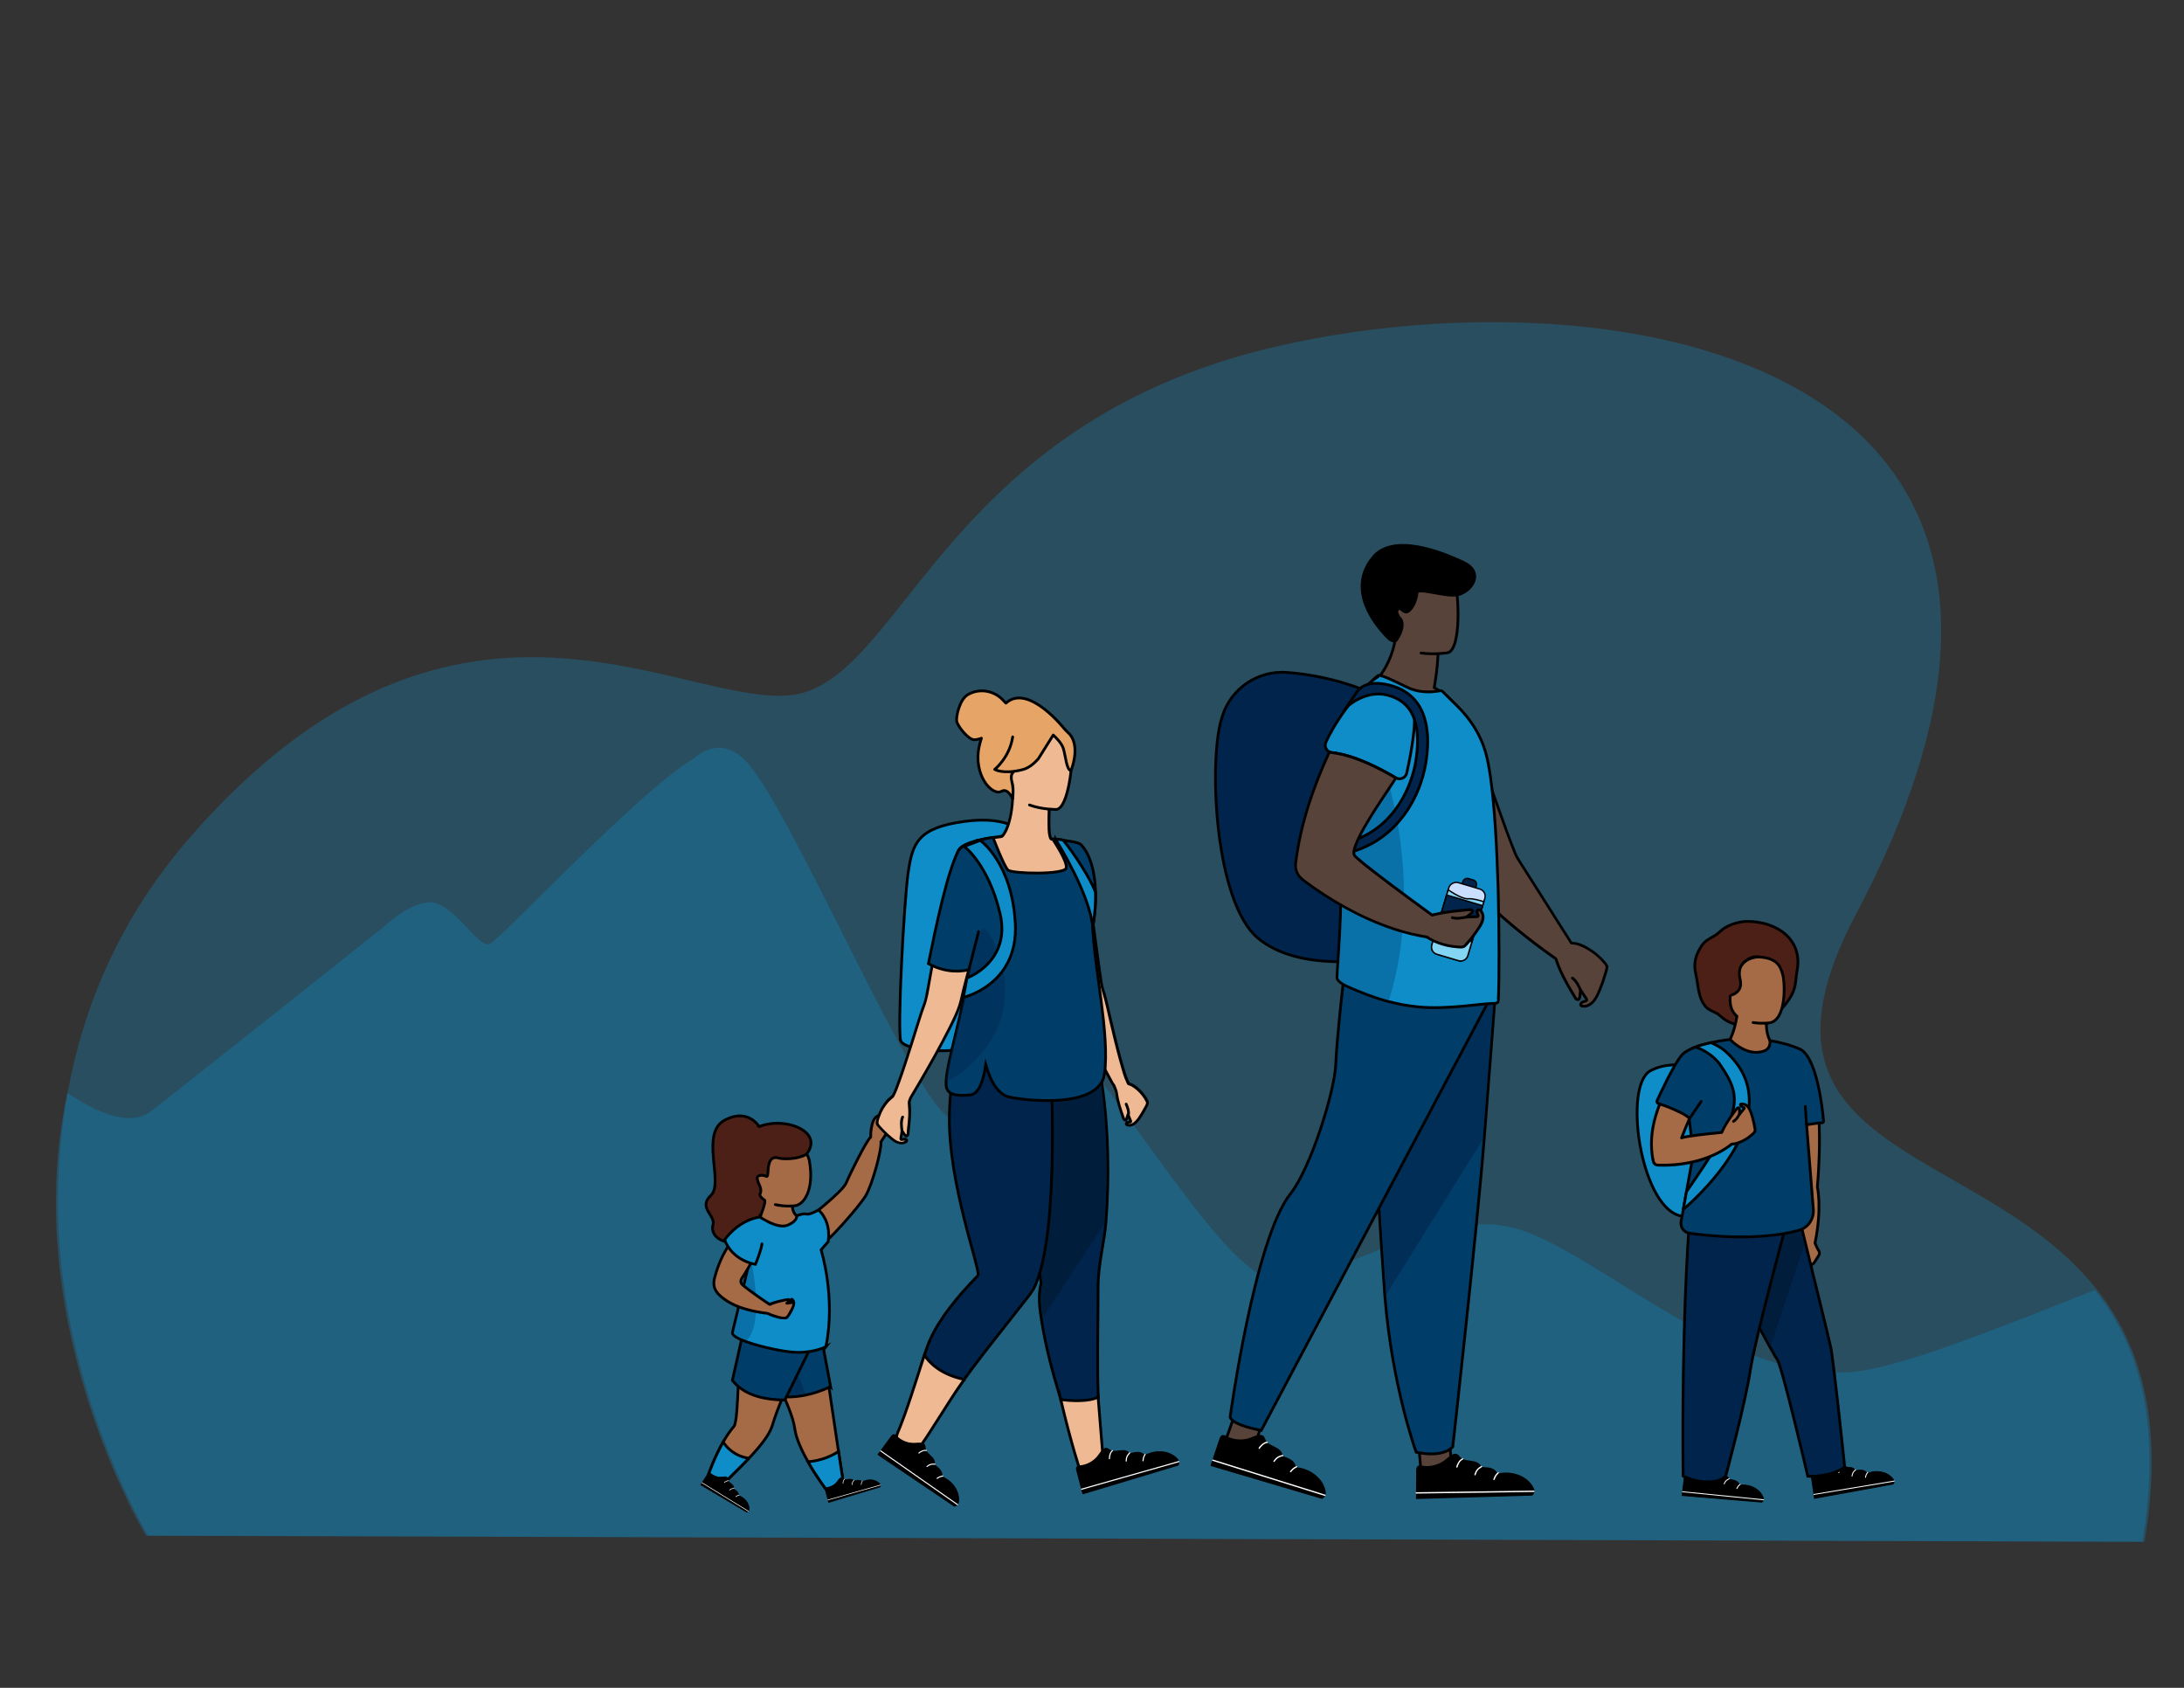
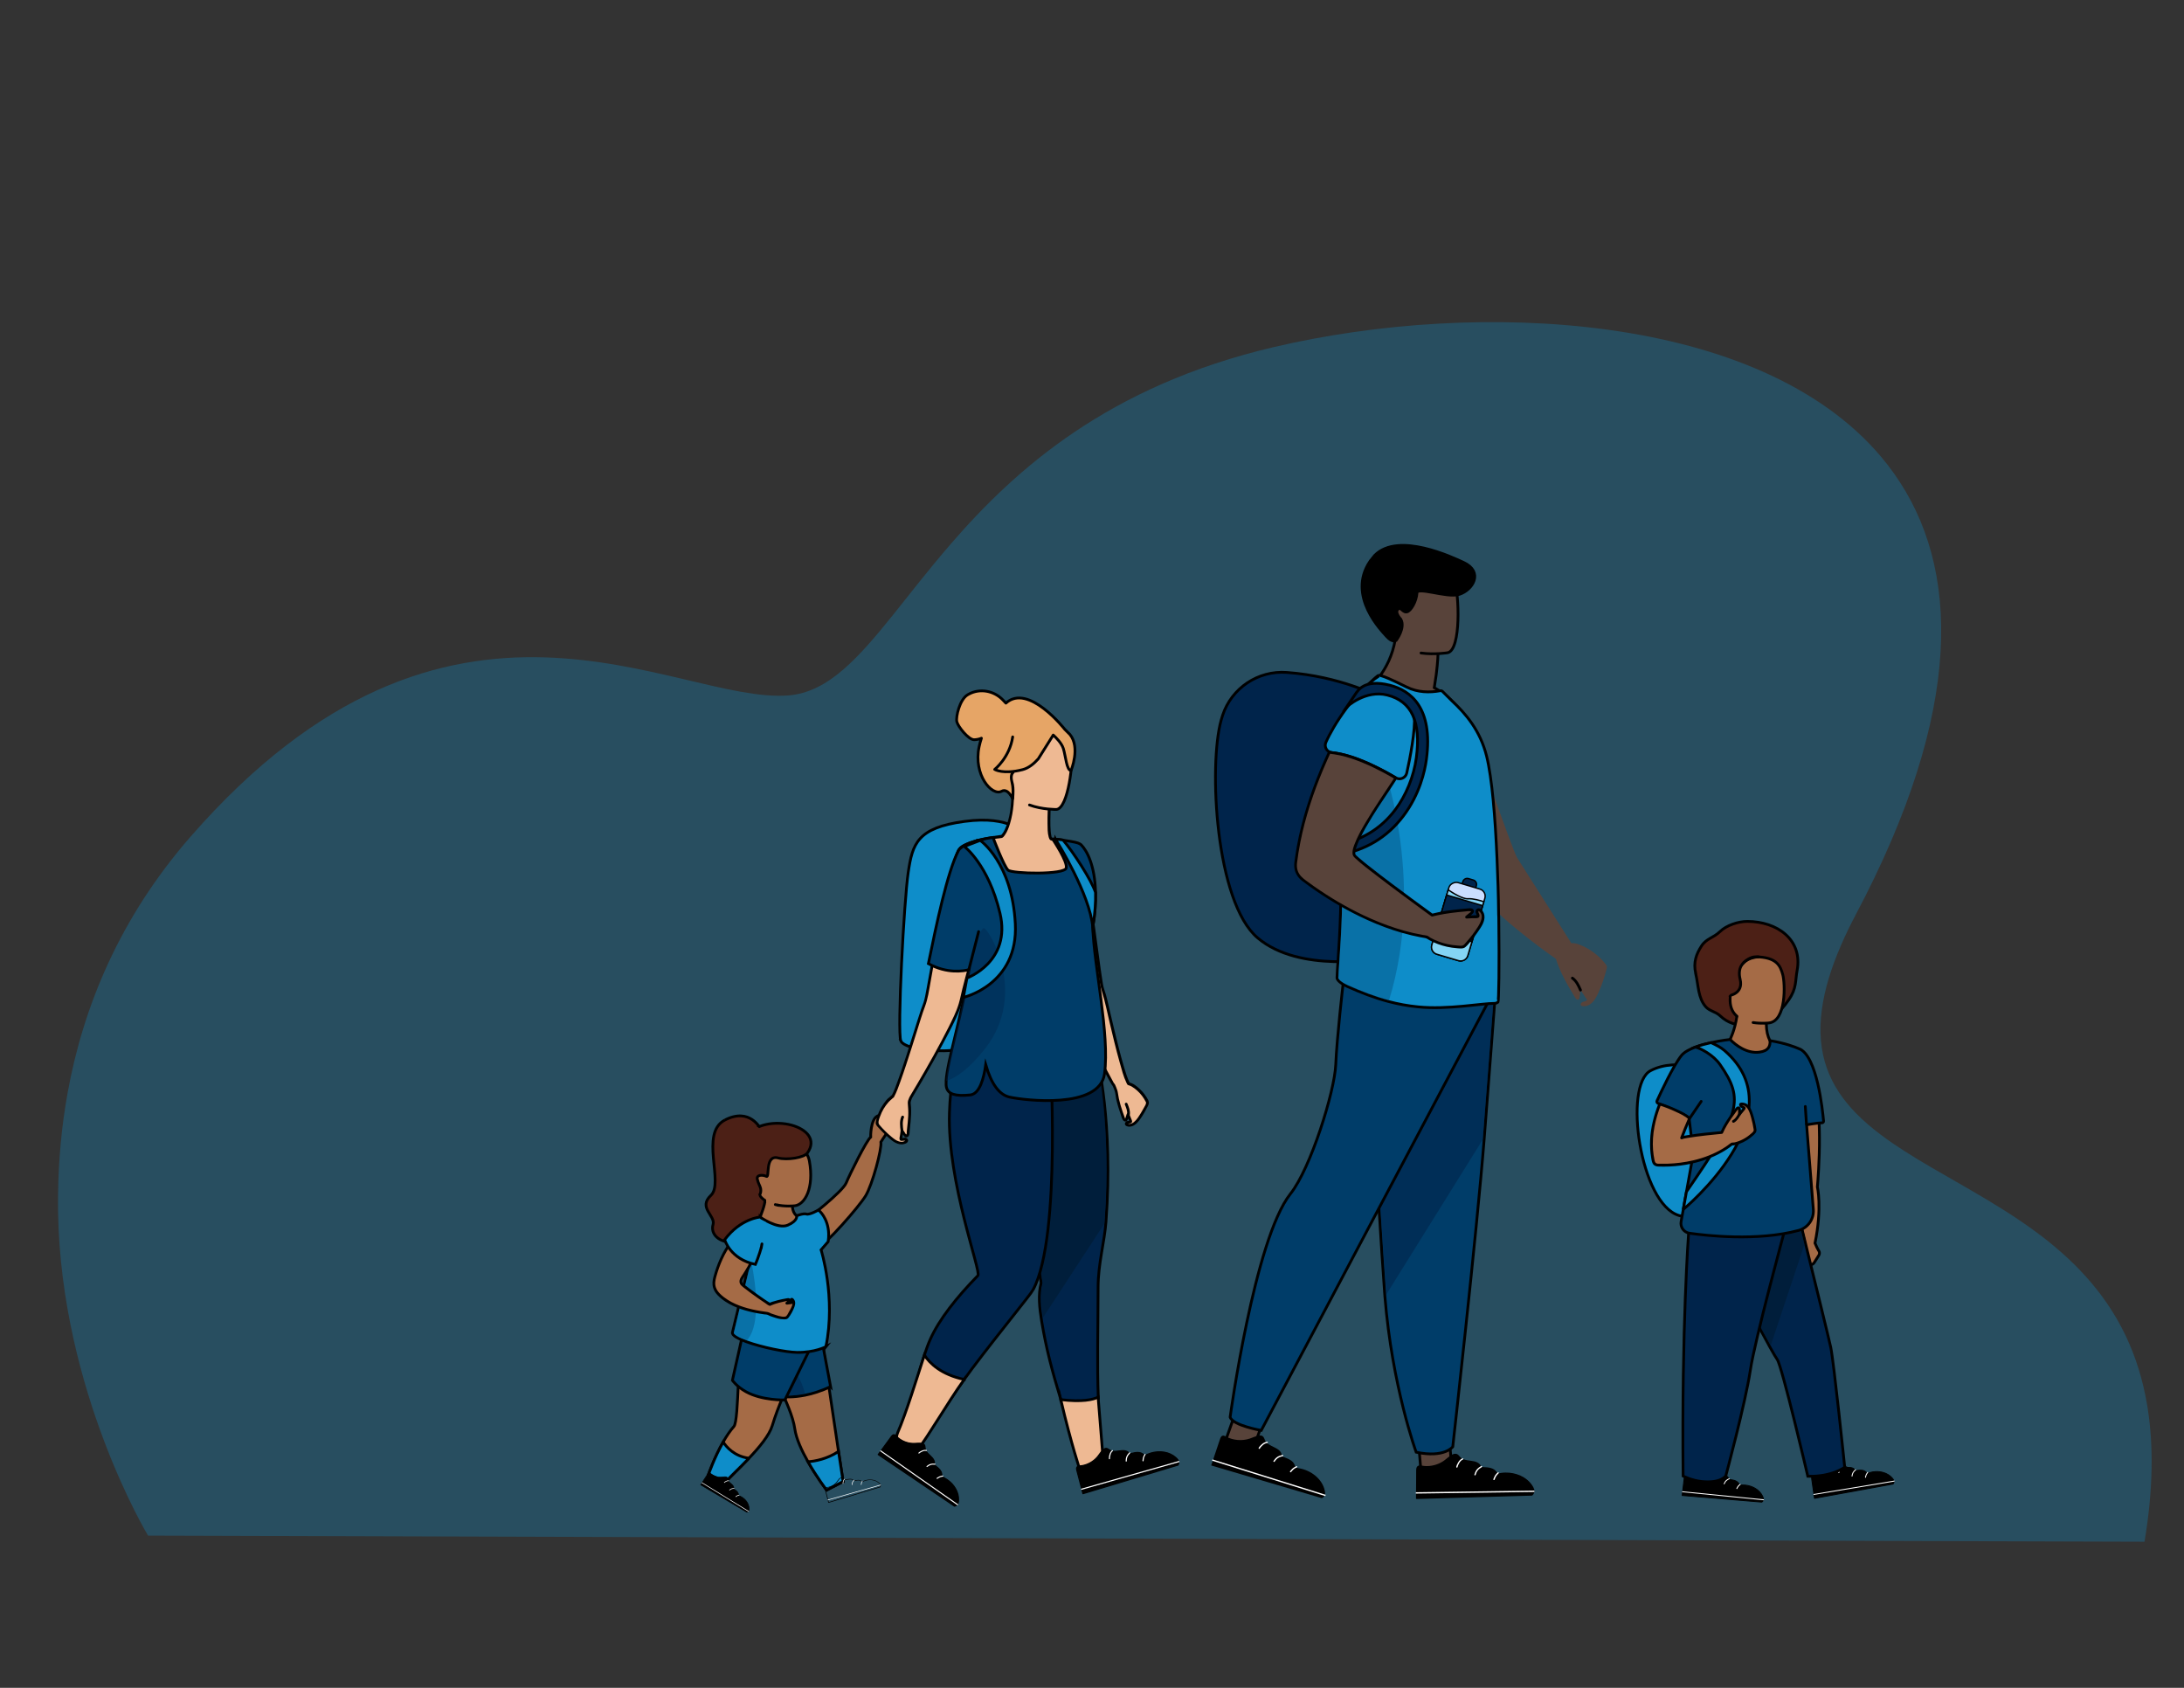
<svg xmlns="http://www.w3.org/2000/svg" id="_Layer_" data-name="&amp;lt;Layer&amp;gt;" viewBox="0 0 792 612">
  <rect x="0" y="0" width="792" height="612" fill="#333333" stroke="none" />
  <defs>
    <style>
      .cls-1, .cls-2, .cls-3, .cls-4, .cls-5, .cls-6, .cls-7, .cls-8, .cls-9, .cls-10, .cls-11, .cls-12, .cls-13, .cls-14, .cls-15, .cls-16 {
        stroke-width: 0px;
      }

      .cls-1, .cls-17, .cls-9 {
        fill: #0e8dc9;
      }

      .cls-18, .cls-19, .cls-20, .cls-21, .cls-22, .cls-23, .cls-24, .cls-25, .cls-26, .cls-27, .cls-17, .cls-28, .cls-29, .cls-30, .cls-31, .cls-32, .cls-33 {
        stroke: #000;
      }

      .cls-18, .cls-19, .cls-21, .cls-28, .cls-29, .cls-33 {
        stroke-linecap: round;
        stroke-linejoin: round;
      }

      .cls-18, .cls-11, .cls-32 {
        fill: #4c2016;
      }

      .cls-2, .cls-24, .cls-29 {
        fill: #a56b46;
      }

      .cls-19, .cls-23, .cls-16 {
        fill: #58433a;
      }

      .cls-20, .cls-22, .cls-23, .cls-24, .cls-25, .cls-26, .cls-27, .cls-17, .cls-30, .cls-31, .cls-32 {
        stroke-miterlimit: 10;
      }

      .cls-20, .cls-22, .cls-31 {
        stroke-width: .5px;
      }

      .cls-20, .cls-5, .cls-28, .cls-30, .cls-13, .cls-14 {
        fill: #00244b;
      }

      .cls-21, .cls-10 {
        fill: #e6a566;
      }

      .cls-22 {
        fill: #cadeff;
      }

      .cls-3, .cls-27 {
        fill: #000;
      }

      .cls-25, .cls-7, .cls-33 {
        fill: #eeb993;
      }

      .cls-4 {
        fill: #d35c2b;
      }

      .cls-5 {
        opacity: .57;
      }

      .cls-6 {
        fill: #011c35;
        opacity: .72;
      }

      .cls-26, .cls-8 {
        fill: #003d69;
      }

      .cls-27 {
        stroke-width: 2px;
      }

      .cls-8 {
        opacity: .34;
      }

      .cls-9 {
        opacity: .3;
      }

      .cls-31 {
        fill: #84d4f4;
      }

      .cls-12 {
        fill: #fff;
      }

      .cls-13 {
        opacity: .46;
      }

      .cls-14 {
        opacity: .4;
      }

      .cls-15 {
        fill: #ffb27d;
      }
    </style>
  </defs>
-   <path class="cls-9" d="M776.93,559.02s-.01.03-.01.05l-723.99-2.22s-31.58-52.24-32.63-117.39c-.01-1.11-.02-2.21-.02-3.31,0-.94.01-1.88.02-2.83v-.28c.19-11.95,1.43-24.29,4.13-36.78,10.68,7.26,22.79,12.52,30.49,6.53,9.71-7.55,37.52-29.61,58.58-46.34,7.25-5.75,13.69-10.88,18.32-14.57,4.64-3.68,7.46-5.93,7.46-5.93,0,0,11.83-11.38,19.57-8.19,3.58,1.47,7.07,5,10.13,8.22.03.02.04.03.04.03,3.55,3.73,6.54,7.05,8.49,6.31,1.77-.66,14.76-13.94,29.85-28.68,16.06-15.69,34.5-33.06,44.35-38.69,0,0,9.17-9.39,19.12,1.37,5.09,5.51,12.93,19.59,21.69,36.52,20.21,39.05,45.31,93.28,52.93,92.55,10.92-1.03,27.92-25.31,38.24-27.74,10.32-2.42,57.3,82.51,77.33,86.15,20.03,3.64,58.27-27.32,89.23-18.21s81.04,60.09,127.48,50.99c18.72-3.67,49.33-15.92,81.99-28.83.27.34.54.69.81,1.04,3.49,4.56,6.62,9.54,9.29,15.04.15.3.3.61.44.92,3.44,7.31,6.07,15.52,7.63,24.83.08.47.15.95.23,1.42,2.07,13.52,1.93,29.33-1.19,48.02Z" />
  <path class="cls-9" d="M777.69,558.97s-.01.03-.01.05l-723.99-2.22s-31.58-52.24-32.63-117.39c-.01-1.11-.02-2.21-.02-3.31,0-.94.01-1.88.02-2.83v-.28c.15-11.96,1.2-24.29,3.47-36.78,5.66-31.22,18.88-63.38,44.54-92.8,94.36-108.17,175.51-48.23,216.68-51.24,7.38-.54,13.86-4.03,20.23-9.55,11.68-10.12,22.97-27.09,38.73-45.3,23.62-27.3,57.27-57.41,117.23-71.47,74.2-17.41,176.12-12.53,220.22,39.78,26.68,31.65,32.19,80.66-2.4,152.59-2.1,4.37-4.36,8.83-6.76,13.37-2.02,3.82-3.78,7.47-5.29,10.95-3.81,8.74-6.06,16.44-7.01,23.31-2.29,16.5,2.96,28.19,12.35,37.8,2.71,2.77,5.75,5.36,9.06,7.85,10.98,8.26,24.85,15.34,38.68,23.65,7.64,4.59,15.26,9.55,22.38,15.28,6.28,5.06,12.16,10.73,17.31,17.27.27.34.54.69.81,1.04,3.49,4.56,6.62,9.54,9.29,15.04.15.3.3.61.44.92,3.44,7.31,6.07,15.52,7.63,24.83.08.47.15.95.23,1.42,2.07,13.52,1.93,29.33-1.19,48.02Z" />
  <g>
    <path class="cls-17" d="M621.6,388.97s-13.12-5.97-23.04-.75c-9.93,5.22-3.86,48.34,10.34,52.52h0s26.59,8.5,12.71-51.77Z" />
    <path class="cls-24" d="M659.55,453.5c-.04-.06-.08-.11-.13-.17-.31-.48-.84-1.66-1.23-2.58,2.64-12.92.86-20.39.86-20.39.31-3.76,2.56-30.04-2.61-42.21-2.5-5.87-6.67-5.88-6.67-5.88,0,0-8.22,11.38-8.87,16.43-.59,4.63,13.02,46.02,13.75,53.11-.01,0-.02,0-.02,0l.21,7.21,2.12-.5c.09-.02.18-.05.26-.09h0c.26-.12.48-.31.65-.56l1.71-2.71c.33-.52.3-1.17-.02-1.65h0Z" />
    <g>
      <g>
        <path class="cls-3" d="M686.5,538.08s.33-.42.34-.83-.22-.79-.47-1.11c-1.9-2.45-5.51-3.11-8.46-2.15-.25.08-.52.17-.77.09-.2-.07-.35-.25-.51-.39-.84-.75-2.1-.65-3.22-.52-.13.02-.26.03-.39,0-.24-.07-.39-.29-.57-.46-1.28-1.28-3.71-.06-5.18-1.12-.35-.25-.64-.63-1.06-.69-.34-.05-.67.12-.95.33-.63.46-1.09,1.1-1.64,1.66-1.44,1.46-3.49,2.29-5.54,2.25-.32,0-.67-.02-.9.2-.26.25-.23.67-.18,1.02.33,2.31.67,4.62,1,6.92l28.49-5.19Z" />
        <path class="cls-3" d="M686.38,537.96c-.04.05.01-.02.02-.03.03-.04.06-.09.08-.13.08-.13.14-.27.17-.42.08-.42-.17-.82-.42-1.14-.38-.49-.85-.92-1.37-1.27-1.04-.71-2.28-1.1-3.53-1.2-.63-.05-1.26-.04-1.89.04-.32.04-.63.1-.94.18s-.63.21-.95.27c-.36.06-.63-.05-.89-.29s-.5-.42-.82-.54c-.63-.22-1.31-.2-1.96-.14-.31.03-.67.13-.97.02s-.46-.39-.69-.58c-.4-.34-.94-.45-1.46-.48-1.08-.07-2.25.16-3.25-.33-.26-.13-.48-.31-.7-.5-.28-.24-.57-.45-.96-.33s-.7.41-.97.68-.53.57-.79.86c-.99,1.1-2.23,1.92-3.65,2.34-.71.21-1.45.33-2.19.33-.33,0-.85-.09-1.04.27-.16.3-.05.71,0,1.03.26,1.77.51,3.54.77,5.32.06.44.13.88.19,1.32l-.21-.12c.25-.05.51-.09.76-.14l2.07-.38c1.02-.19,2.05-.37,3.07-.56,1.24-.23,2.49-.45,3.73-.68,1.37-.25,2.74-.5,4.1-.75s2.76-.5,4.14-.75c1.28-.23,2.56-.47,3.84-.7,1.09-.2,2.18-.4,3.27-.59l2.35-.43c.37-.07.74-.14,1.11-.2.02,0,.03,0,.05,0,.21-.04.3.28.09.32-.25.05-.51.09-.76.14-.69.13-1.38.25-2.07.38l-3.07.56c-1.24.23-2.49.45-3.73.68l-4.1.75c-1.38.25-2.76.5-4.14.75-1.28.23-2.56.47-3.84.7-1.09.2-2.18.4-3.27.59l-2.35.43c-.37.07-.74.14-1.11.2-.02,0-.03,0-.05,0-.08.01-.19-.02-.21-.12-.27-1.87-.54-3.74-.81-5.6-.06-.45-.13-.9-.19-1.35-.04-.3-.08-.63.06-.92.14-.31.44-.44.77-.48.39-.04.78,0,1.17-.03,1.58-.14,3.13-.79,4.32-1.85.61-.53,1.08-1.2,1.68-1.73.53-.47,1.21-.88,1.88-.43.27.18.49.43.77.6.24.15.51.24.78.3.58.12,1.18.08,1.77.08.55,0,1.13,0,1.66.17.25.08.49.21.7.37.25.2.45.58.81.58s.7-.08,1.05-.1.69-.02,1.04.03c.32.04.63.12.92.27.14.07.26.15.38.24.16.12.28.28.45.39.32.22.73,0,1.06-.09s.65-.17.97-.22c.65-.11,1.3-.15,1.96-.12,1.31.07,2.61.42,3.73,1.1.54.33,1.04.74,1.47,1.21.46.52.95,1.19.69,1.91-.07.2-.18.39-.31.56s-.37-.07-.24-.24Z" />
      </g>
      <path class="cls-12" d="M668.04,531.9c-.38.24-.63.63-.78,1.04-.07.18-.13.36-.18.54-.05.16-.06.33-.08.5,0,.09-.07.17-.17.17-.08,0-.18-.08-.17-.17.02-.2.04-.4.09-.59.06-.2.13-.41.2-.6.18-.48.48-.91.91-1.18.18-.12.35.17.17.29h0Z" />
      <path class="cls-12" d="M673.02,533.07c-.34.27-.65.57-.87.95s-.32.79-.37,1.21c-.01.09-.07.17-.17.17-.08,0-.18-.08-.17-.17.06-.47.17-.94.4-1.35s.57-.74.94-1.04c.07-.06.17-.07.24,0,.06.06.07.18,0,.24h0Z" />
      <path class="cls-12" d="M677.41,534.02c-.19.24-.38.51-.5.78s-.19.62-.26.92c-.05.21-.37.12-.32-.09.08-.34.15-.67.29-.99s.34-.59.55-.86c.06-.07.18-.06.24,0,.07.07.06.16,0,.24h0Z" />
      <rect class="cls-12" x="657.43" y="539.32" width="29.78" height=".33" transform="translate(-79.21 117.28) rotate(-9.42)" />
    </g>
    <g>
      <g>
        <path class="cls-3" d="M638.87,544.66s.43-.32.55-.71,0-.82-.17-1.2c-1.2-2.86-4.51-4.43-7.61-4.27-.26.01-.55.03-.76-.11-.18-.12-.27-.33-.39-.51-.61-.94-1.86-1.17-2.97-1.34-.13-.02-.26-.04-.37-.1-.21-.12-.3-.38-.43-.59-.91-1.57-3.57-1.03-4.71-2.43-.27-.33-.45-.77-.85-.95-.32-.14-.68-.06-1,.07-.72.28-1.34.78-2.01,1.17-1.77,1.03-3.97,1.3-5.94.73-.3-.09-.64-.19-.92-.04-.32.17-.39.58-.44.94-.28,2.31-.56,4.63-.83,6.94l28.86,2.4Z" />
        <path class="cls-3" d="M638.79,544.52c-.05.04.02-.01.03-.03.04-.03.08-.07.12-.11.11-.11.21-.22.27-.36.19-.38.05-.84-.11-1.21-.24-.58-.58-1.11-.99-1.58-.82-.95-1.92-1.65-3.1-2.08-.59-.21-1.21-.37-1.83-.45-.32-.04-.64-.06-.95-.07s-.66.04-.98.01c-.36-.03-.59-.22-.78-.52s-.37-.54-.65-.73c-.55-.38-1.21-.53-1.86-.64-.31-.05-.68-.05-.95-.23s-.34-.5-.52-.74c-.3-.44-.8-.68-1.28-.84-1.02-.35-2.21-.43-3.06-1.16-.22-.19-.38-.42-.54-.66-.21-.31-.44-.58-.84-.57s-.78.21-1.11.4-.66.41-.99.62c-1.24.8-2.65,1.27-4.14,1.31-.74.02-1.48-.06-2.2-.25-.32-.08-.8-.31-1.08-.01-.23.25-.23.68-.27.99-.21,1.78-.43,3.56-.64,5.33-.05.44-.11.88-.16,1.32l-.17-.17c.26.02.52.04.77.06l2.09.17c1.04.09,2.07.17,3.11.26,1.26.1,2.52.21,3.78.31,1.39.12,2.77.23,4.16.35s2.8.23,4.2.35c1.3.11,2.6.22,3.89.32,1.1.09,2.21.18,3.31.28l2.38.2c.37.03.75.06,1.12.09.02,0,.03,0,.05,0,.21.02.22.35,0,.33-.26-.02-.52-.04-.77-.06-.7-.06-1.4-.12-2.09-.17l-3.11-.26c-1.26-.1-2.52-.21-3.78-.31-1.39-.12-2.77-.23-4.16-.35s-2.8-.23-4.2-.35c-1.3-.11-2.6-.22-3.89-.32l-3.31-.28-2.38-.2c-.37-.03-.75-.06-1.12-.09-.02,0-.03,0-.05,0-.08,0-.18-.07-.17-.17.22-1.87.45-3.75.67-5.62.05-.45.11-.9.16-1.35.04-.3.09-.63.3-.87.22-.26.54-.31.87-.26.38.06.76.2,1.14.27,1.56.28,3.22.05,4.65-.66.72-.36,1.35-.88,2.08-1.24.63-.32,1.4-.53,1.93.07.22.24.36.54.59.78.19.21.43.36.68.49.53.26,1.12.39,1.69.54.54.14,1.09.29,1.56.6.22.15.42.33.58.54.19.26.28.68.63.77s.7.11,1.04.18.67.16.99.3c.3.12.58.28.82.5.11.1.22.21.31.33.12.16.2.34.33.49.25.3.7.19,1.05.18s.67,0,1,.04c.65.06,1.3.19,1.92.4,1.24.4,2.41,1.08,3.32,2.03.44.46.82.98,1.1,1.55.31.62.61,1.4.17,2.03-.12.18-.28.33-.45.46s-.34-.16-.17-.29Z" />
      </g>
      <path class="cls-12" d="M622.65,533.89c-.43.13-.77.44-1.03.8-.11.16-.22.31-.32.48-.09.15-.15.3-.21.46-.03.08-.11.14-.2.12-.08-.02-.15-.12-.12-.2.07-.19.14-.37.24-.54.11-.18.23-.36.35-.53.3-.41.7-.75,1.19-.9.21-.06.29.26.09.32h0Z" />
      <path class="cls-12" d="M627.16,536.32c-.39.17-.78.38-1.09.69s-.51.68-.67,1.07c-.03.08-.11.14-.2.12-.08-.02-.15-.12-.12-.2.18-.44.4-.86.74-1.2s.75-.57,1.17-.76c.08-.04.18-.02.23.06.04.07.02.19-.06.23h0Z" />
      <path class="cls-12" d="M631.15,538.38c-.25.18-.5.4-.68.63s-.34.55-.49.82c-.1.19-.39.02-.29-.17.16-.31.32-.61.53-.88s.48-.48.76-.69c.07-.05.19-.01.23.06.05.09.01.17-.06.23h0Z" />
      <rect class="cls-12" x="624.64" y="527.44" width=".33" height="29.78" transform="translate(23.52 1110.63) rotate(-84.34)" />
    </g>
    <path class="cls-30" d="M668.98,531.98s-4.5,3.53-13.4,3.31c0,0-9.34-39.94-11.1-42.37-.42-.57-1.3-2.06-2.39-4.03-.09-.17-.19-.34-.29-.52-3.58-6.43-9.17-17.21-9.58-18.85-.55-2.2,5.89-30.52,11.17-29.61,3.95.69,7.35,2.46,8.82,3.32.5.29.77.47.77.47,0,0,.2.81.54,2.2.31,1.27.75,3.02,1.26,5.1.06.26.13.52.19.79,2.93,11.9,8.13,33.1,8.92,36.71,1.1,5.07,5.07,43.47,5.07,43.47Z" />
    <path class="cls-6" d="M654.37,451.17l-12.24,36.71c-3.58-6.43-9.5-16.72-9.9-18.36-.55-2.2,5.89-30.52,11.17-29.61,3.95.69,7.35,2.46,8.82,3.32.5.29.77.47.77.47,0,0-.23.97.11,2.37.31,1.27.75,3.02,1.26,5.1Z" />
    <path class="cls-32" d="M614.93,352.99c-.94-4.07.22-7.08,2.09-9.97,1.79-2.78,4.31-2.9,6.73-5.25,2.28-2.21,6.52-3.67,9.9-3.67,10.81,0,20.18,6.62,18.04,17.85-.68,3.57-.11,6.38-3,10.55-3.61,5.2-8,9.38-15.05,9.38-3.74,0-7.02-.86-9.9-3.59-1.57-1.49-3.82-1.67-5.21-3.28-2.79-3.26-2.58-7.57-3.61-12.01Z" />
    <path class="cls-24" d="M643.57,379.36l-13.48,6.89-2.7-9.35s1.72-3.24,2.49-8.54c.33-2.23.49-4.82.28-7.7l10.98,5.62s-.26,1.02-.44,2.51c-.19,1.62-.27,3.8.19,5.88.4,1.78,1.19,3.48,2.67,4.68Z" />
    <path class="cls-30" d="M612.35,447.11s-2.56,33.96-1.99,88.09c0,0,3.09,1.63,6.82,2,6.96.69,8.66-2.07,8.66-2.07,0,0,7.12-26.42,8.9-38.32,1.64-10.97,12.41-50.57,12.41-50.57l-34.8.87Z" />
    <path class="cls-26" d="M652.36,380.25h0c-1.35-.59-4.96-2.02-10.47-2.92.06,1.94-.47,3.73-3.87,4.17-4.52.59-8.57-2.5-10.62-4.6h0,0s-3.19.34-6.91,1.16c-1.86.41-3.85.93-5.65,1.6-2.17.8-4.05,1.8-5.05,3.02,0,0,0,0,0,0h0c-2.99,3.68-7.65,13.71-8.89,16.44-.17.37,0,.81.39.96,2.25.86,9.23,3.61,11.23,5.33l.06.46,1.49,12.39-4.44,24.67c-.04.22-.06.43-.06.64,0,1.65,1.13,3.13,2.79,3.53,0,0,.38.06,1.09.16,4.71.66,23.83,2.94,38.82-1.13,3.37-.92,5.59-4.13,5.31-7.62l-2.44-30.67c1.31-.22,2.81-.46,4.03-.6.6-.07,1.13-.11,1.54-.11.34,0,.61-.28.58-.62-.34-3.95-2.38-23.83-8.92-26.28Z" />
    <path class="cls-17" d="M610.42,438.52l1.15-6.41c19.54-28.27,21.02-33.34,12.23-46.04-2.52-3.64-7.09-5.91-8.96-6.42,1.79-.66,3.78-1.19,5.65-1.6,1.86.87,3.56,1.73,4.88,2.87,26.82,23.22-14.95,57.6-14.95,57.6Z" />
    <path class="cls-29" d="M629.89,368.48c-1.47-1.22-2.41-3.03-2.49-5.61-.29-9.72,5.46-16.01,9.29-15.94,7.65.14,8.92,3.24,9.8,6.46.89,3.22,1.34,16.84-5.01,17.52,0,0-2.71.33-5.75-.15" />
    <path class="cls-18" d="M637.66,346.95c.46,0-8.57.05-6.62,8.16,1.26,5.23-3.97,5.89-3.97,5.89l-.65-10.25" />
  </g>
  <path class="cls-24" d="M305.74,537.2l-5.97,3.1s-3.57-4.65-6.76-10.28c-2.23-3.94-4.29-8.35-4.79-11.97-1.22-8.78-10.52-23.21-9.55-25.67.97-2.46,19.4-6.71,19.4-6.71,0,0,3.6,24.67,6,40.62.7,4.65,1.29,8.57,1.67,10.9Z" />
  <path class="cls-26" d="M301.19,502.76c-3.41,1.65-6.58,2.61-9.3,3.14-4.05.79-7.1.66-8.45.53-.5-.05-.76-.1-.76-.1,0,0-3.32-2.39-7.16-7.96-3.52-5.1-6.14-12.41-6.14-12.49l28.15-2.74,3.67,19.63Z" />
  <path class="cls-13" d="M291.92,505.34c-3.72.66-7.26.98-8.61.85l3.29-12.05s4.13,5.84,5.32,11.21Z" />
  <path class="cls-17" d="M305.74,537.2l-5.97,3.1s-3.57-4.65-6.76-10.28c2.49-.19,6.8-.93,11.07-3.72.7,4.65,1.29,8.57,1.67,10.9Z" />
  <path class="cls-24" d="M292.17,491.31s-7.55,10.65-12.12,25.61c-1.07,3.53-4.74,7.92-8.45,11.82-3.6,3.79-7.23,7.11-8.57,8.75l-6.08-2.93s2.14-6.13,5.3-11.7c1.17-2.07,2.49-4.06,3.89-5.63,1.94-2.17,1.3-29.56,3.23-31.36,1.93-1.81,22.8,5.44,22.8,5.44Z" />
  <path class="cls-26" d="M295.76,484.97l-11.14,22.65c-.06,0-8.3.26-14.16-3.02-3.36-1.88-4.86-4.1-4.86-4.1l3.47-15.53h26.68Z" />
  <path class="cls-32" d="M275.81,409.35s-3.79-7.97-12.95-3.23c-9.16,4.74-.24,22.83-5.05,27.3-4.8,4.47,1.74,7.39.77,10.6-.97,3.2,1.81,6.85,8.22,6.42,6.41-.43,13.15-.08,16.05-5.69,2.89-5.6,2.24-17.94,1.12-19.67-1.12-1.73-8.16-15.72-8.16-15.72Z" />
  <path class="cls-15" d="M275.05,442.47l.03.02s-.03-.02-.03-.02Z" />
  <path class="cls-24" d="M290.64,451.88l-15.57-9.39c.09-.03.4-.5,1.56-3.87.5-1.44.76-2.68.89-3.67.01-.1.03-.19.03-.29.16-1.44.04-2.26.04-2.26l3.41,1.23,6.31,2.28c-.07,1.6.15,2.73.49,3.5.82,1.88,2.36,1.89,2.4,1.89l.43,10.58Z" />
  <path class="cls-24" d="M288.12,437.22s-3.54.39-7.03-.45-6.65-2.74-6.79-7.22c-.28-9.16-2.28-13.35,7.09-14.16,9.37-.82,11.58,2.56,12.14,5.66,1.73,9.68-1.59,15.77-5.41,16.18Z" />
  <path class="cls-4" d="M262.86,406.13c-.19-.42-.32-.7-.32-.7.14.2.25.43.32.7Z" />
  <path class="cls-24" d="M323.73,403.41c-.51-.3-1.41-.26-2.57.04-.86.26-1.84.64-2.87,1.2-.09,0-.13.04-.21.09-2.42,1.32-2.36,7.49-2.35,7.58-1.55,1.27-7.5,13.32-8.88,16.62-1.39,3.3-14.37,13.28-14.37,13.28l3.26,10.96c3.88-1.97,15.69-15.55,18.15-19.55,2.46-4,6-17.27,5.54-19.5,0,0,0-.02,0-.03.05-.08.33-.56.76-1.18.73-1.11,1.88-2.83,2.61-3.68.56-.64,1.03-1.88,1.24-3.04.26-1.28.17-2.53-.3-2.78Z" />
  <path class="cls-32" d="M282.12,419.85c-4.79-1.21-2.96,7.28-4.17,6.7-1.35-.65-3.68-.64-3.32,1,.37,1.64.9,2.22,1.17,3.24.28,1.02,0,3.04-1.12,2.64-1.11-.41-11.48-12.24-4.16-21.46,7.32-9.22,29.14-3.54,22.27,6.1-1.21,1.7-7.27,2.65-10.68,1.79Z" />
  <path class="cls-17" d="M299.51,488.31s-4.07,2.16-10.48,2.06c-4.08-.06-12.75-1.84-18.32-3.85-3.18-1.14-5.35-2.37-5.09-3.39.38-1.48,3.1-12.83,5.61-23.33,2.3-9.6,4.42-18.5,4.42-18.5,0,0,6.34,4.51,10.04,2.92,3.7-1.59,3.22-3.39,3.22-3.39,0,0,2.42-.98,3.55-.62,1.13.36,4.35-1.47,4.35-1.47,0,0,3.55,2.75,3.69,8.65.02.87-.03,1.82-.18,2.83l-2.57,2.96s5.44,17.16,1.75,35.14Z" />
  <path class="cls-17" d="M271.6,528.74c-3.6,3.79-7.23,7.11-8.57,8.75l-6.08-2.93s2.14-6.13,5.3-11.7c1.09,1.69,3.94,5.18,9.35,5.88Z" />
  <path class="cls-8" d="M270.84,486.04c-3.25-1.36-4.97-2.03-4.71-3.06.38-1.48,3.09-12.65,5.6-23.15.74-1.36.72-2.21.72-2.21,0,0,4.89,21.32-1.61,28.42Z" />
  <g>
    <path class="cls-2" d="M287.27,471.16c-.05-.04-.11-.07-.17-.07-.21,0-.31.3-.24.5s.22.37.23.59c0,.04,0,.08-.03.11-.03.03-.07.03-.1.04-.54.07-1.09.14-1.63.21.23-.26.47-.52.7-.78.08-.09.17-.2.16-.32,0-.12-.1-.21-.22-.24-.11-.03-.23-.01-.35,0-2.04.34-4.34.79-6.26,1.66l-.08.03s0,.04-.01.06c-.02,0-.05,0-.06.01-1.93-1.14-7.48-4.99-10.11-7.25-.58-.49-.55-1.53-.14-2.17,1.08-1.64,2.88-4.48,3.49-5.94.89-2.13,6.74-14.14,3.37-15.1,0,0-12.05,2.55-16.8,21.28-.46,1.83.02,3.79,1.28,5.19,2.18,2.42,7,5.96,18.2,7.27,0,0,.91.57,2.25.87,1.29.56,2.72.84,4.15.75.13,0,.26-.02.37-.09.1-.06.18-.16.25-.26.71-1.02,1.33-2.1,1.85-3.22.24-.53.47-1.08.5-1.65.04-.57-.15-1.18-.6-1.49Z" />
    <path class="cls-3" d="M287.45,470.69c-.41-.17-.8-.07-1.01.34-.08.16-.11.34-.09.52.01.11.25.54.24.57l.26-.28c-.45.17-1.13.15-1.6.21l.49.78c.43-.48,1.57-1.5.53-2.04-.36-.18-.75-.07-1.13,0-.49.09-.99.18-1.48.28-.98.2-1.95.44-2.89.74-.56.18-1.87.4-1.98,1.11l.41-.44h-.06c.12.04.25.07.37.09-1.65-.98-3.23-2.1-4.8-3.21-.98-.69-1.95-1.4-2.9-2.12-.41-.31-.82-.62-1.22-.94s-.89-.62-1.21-1c-.75-.9.52-2.24.98-2.98.68-1.07,1.35-2.16,1.95-3.28s1.06-2.24,1.55-3.38c1.36-3.08,2.78-6.29,3.35-9.63.18-1.08.36-2.54-.4-3.45-.36-.43-.83-.64-1.36-.49-4.43,1.25-8.22,4.64-10.9,8.26s-4.63,8.14-5.84,12.64c-.36,1.35-.51,2.66-.09,4.02.31,1,.87,1.86,1.59,2.61.87.91,1.86,1.7,2.91,2.38,3.52,2.29,7.67,3.48,11.76,4.22.72.13,1.45.25,2.18.35.54.08,1.01.02,1.44.25s.88.42,1.35.57c.73.24,1.46.51,2.21.7.69.18,1.41.28,2.12.29.65.01,1.25.04,1.69-.5.92-1.13,1.72-2.65,2.22-4.01.4-1.08.44-2.34-.53-3.13-.5-.41-1.07.41-.58.82,1.12.92-.32,3.1-.83,4-.27.48-.77,1.67-1.34,1.82-.7.18-1.73-.06-2.41-.23s-1.26-.43-1.91-.61c-.52-.15-1.03-.34-1.5-.59-.35-.18-.62-.22-1.03-.28-.75-.09-1.5-.2-2.24-.33-4.06-.67-8.22-1.79-11.74-3.99-1.01-.63-1.97-1.36-2.82-2.2-.66-.66-1.21-1.38-1.53-2.26-.48-1.35-.24-2.63.13-3.97,1.18-4.27,2.96-8.43,5.61-12.01,1.72-2.33,3.83-4.41,6.28-5.97.78-.49,1.59-.93,2.43-1.3.31-.13.62-.26.93-.37.12-.04.24-.08.36-.12.19-.06,0,0,.2-.06.1-.03.21-.05.32-.08,0,0,.02,0,.03,0-.36.15-.18-.09-.11.03.06.1.24.16.32.29.55.87.18,2.35-.03,3.28-.68,3.14-2.03,6.15-3.33,9.08-.5,1.14-.98,2.28-1.6,3.37-.57,1.02-1.19,2.01-1.82,2.99-.56.87-1.29,1.71-1.18,2.82.1.99.89,1.5,1.6,2.07.82.65,1.65,1.28,2.49,1.9,1.73,1.27,3.48,2.51,5.27,3.68.44.29,1.26,1.04,1.82.95.23-.04.38-.23.41-.44v-.06c-.08.13-.18.27-.27.4,1-.4,1.99-.76,3.04-1.02.29-.07,3.17-.76,3.2-.68l-.02-.39c-.11.36-.56.71-.8.98-.31.35.11.83.49.78s.78-.1,1.17-.15c.26-.03.59-.03.8-.21.14-.12.2-.33.2-.51,0-.12-.03-.24-.07-.35l-.06-.15c-.04-.2-.16-.22-.35-.04.6.25.94-.69.35-.94Z" />
  </g>
  <path class="cls-17" d="M275.66,441.29s-7.08.5-12.86,8.2c0,0,1.95,7.08,11.13,8.97,0,0,5.66-12.75,1.73-17.18Z" />
  <path class="cls-30" d="M499.55,252.37s-13.53-7.13-32.92-8.55c-10.4-.76-20.01,5.65-23.27,15.56-.19.57-.37,1.16-.54,1.78-4.56,16.38-2.07,65.98,13.25,78.92,15.32,12.94,43.48,7.48,43.48,7.48v-95.18Z" />
  <polygon class="cls-23" points="448.06 512.16 443.54 524.87 454.27 525.99 457.94 515.55 448.06 512.16" />
  <polygon class="cls-23" points="514.26 521.2 515.4 534.77 526.35 530.72 525.37 519.58 514.26 521.2" />
  <path class="cls-26" d="M542.01,363.71s-1.87,24.74-3.8,49.39c-2.63,33.48-11.38,111.48-11.38,111.48,0,0-2.99,4.14-13.27,1.98,0,0-8.73-23.82-11.35-56.5-.04-.54-.08-1.08-.12-1.61-2.43-33.27-6.22-103.33-6.22-103.33l46.13-1.4Z" />
  <path class="cls-5" d="M541.73,361.24s-2.09,27.31-4.02,51.95l-34.96,56.14c-.04-.54-.08-1.08-.12-1.61-2.43-33.27-6.74-102.61-6.74-102.61l45.85-3.87Z" />
  <path class="cls-26" d="M540.23,362.26l-82.85,156.39s-10.28-1.76-11.29-4.8c0,0,8.82-64.56,21.87-80.98,7.37-9.28,16.03-37.12,16.43-46.86.41-9.74,2.64-29.01,2.64-29.01l53.21,5.26Z" />
  <path class="cls-23" d="M496.3,249.51s20.05,9.87,31.64,6.21c0,0-2.85-3.64-7.82-6.38.28-1.69.51-3.23.69-4.6.64-4.97.67-7.8.67-7.8l-12.29-9.9-2.76-2.22c.08,2.35-.07,4.53-.38,6.53-.02.16-.05.32-.07.47-2,11.92-9.68,17.68-9.68,17.68Z" />
  <g>
    <g>
      <path class="cls-16" d="M582.72,350.45c-.05-.31-.24-.57-.43-.82-2.55-3.29-5.98-5.81-9.82-7.22-.47-.17-.94-.33-1.44-.39-.4-.05-.8-.04-1.2-.02-5.51-8.74-18.25-28.78-19.65-30.98-1.76-2.78-17.64-48.69-17.64-48.69l-30.7-5.82s27.88,57.55,32.5,64.53c6.53,9.96,24.85,23.12,29.87,26.62,1.52,4.87,4.35,9.76,6.97,14.02.15.24.31.5.54.65.23.16.57.19.8,0,.23-.19.28-.51.32-.81.1-.85.21-1.69.31-2.54.75,1.11,1.49,2.23,2.24,3.34.05.07.1.16.09.25,0,.1-.08.17-.16.23-.42.33-.97.33-1.45.53s-.89.88-.54,1.25c.11.11.26.16.41.2,1.29.31,2.71-.32,3.7-1.31,1-.99,1.65-2.29,2.23-3.59,1.24-2.77,2.23-5.65,2.96-8.59.07-.29.14-.59.09-.88Z" />
-       <path class="cls-3" d="M583.22,350.37c-.17-.64-.58-1.11-.99-1.61-.45-.55-.94-1.08-1.44-1.58-.99-.98-2.06-1.88-3.21-2.67-2.24-1.54-5.04-3.12-7.83-2.99l.54.28c-4.53-7.18-9.08-14.35-13.64-21.51-1.73-2.72-3.45-5.43-5.18-8.15-.65-1.03-1.2-2-1.66-3.13-2.08-5.06-3.88-10.24-5.73-15.39-2.39-6.64-4.73-13.29-7.06-19.95-.88-2.52-1.76-5.04-2.64-7.56-.44-1.27-.83-2.56-1.32-3.81-.02-.06-.04-.12-.06-.17-.06-.17-.24-.25-.4-.29-3.47-.66-6.94-1.32-10.41-1.97l-16.51-3.13c-1.26-.24-2.52-.48-3.79-.72-.38-.07-.66.39-.5.71.54,1.11,1.08,2.22,1.62,3.34,1.4,2.88,2.8,5.75,4.2,8.62,1.94,3.98,3.89,7.95,5.85,11.92,2.17,4.42,4.36,8.83,6.55,13.23s4.21,8.42,6.34,12.61c1.69,3.31,3.38,6.62,5.14,9.89,1.18,2.2,2.36,4.41,3.85,6.42,3.65,4.94,8.35,9.13,13.02,13.08,4.3,3.63,8.76,7.06,13.33,10.35.72.52,1.44,1.03,2.17,1.54.11.08.31.17.39.28.04.05.09.38.13.51.1.29.2.57.3.86.37,1.01.78,2.01,1.23,2.99.9,1.99,1.93,3.92,3.02,5.82.53.93,1.08,1.84,1.63,2.76.38.63.76,1.57,1.48,1.9s1.4-.06,1.62-.78c.29-.94.28-2.05.4-3.03l-.88.27c.59.88,1.18,1.77,1.77,2.65.06.1.12.21.2.29,0,0,.21.27.2.18h.06c-.11.06-.22.12-.35.15-.1.04-.21.06-.31.09-.38.11-.76.2-1.07.46-.48.41-.79,1.17-.37,1.72s1.4.57,2.04.48c1.74-.23,3.11-1.54,4.01-2.97,1.05-1.67,1.78-3.58,2.46-5.43.4-1.09.77-2.2,1.1-3.32.3-1.02.78-2.2.7-3.27-.05-.64-1.04-.47-.99.17s-.25,1.36-.42,1.97c-.15.52-.3,1.05-.46,1.57-.32,1.04-.68,2.07-1.07,3.09-.76,1.99-1.55,4.29-3.05,5.86-.68.72-1.62,1.31-2.63,1.37-.36.02-1.25.04-.67-.48.34-.31.96-.29,1.37-.49.94-.46.69-1.1.22-1.8-.66-.98-1.31-1.97-1.97-2.95-.25-.38-.83-.12-.88.27-.06.5-.12,1-.18,1.5-.03.27-.04,1.55-.41,1.5-.31-.04-.69-.92-.83-1.14-.27-.45-.55-.9-.82-1.35-1.1-1.83-2.15-3.69-3.1-5.6s-1.8-3.85-2.47-5.86c-.11-.34-.16-.59-.45-.81-.14-.1-.29-.2-.43-.3-.34-.24-.67-.47-1.01-.71-4.24-3.02-8.4-6.17-12.42-9.47-4.77-3.91-9.49-8.04-13.43-12.8-1.87-2.25-3.15-4.39-4.55-6.97-1.65-3.03-3.23-6.11-4.81-9.18-2.06-4.02-4.09-8.06-6.11-12.1-2.17-4.34-4.32-8.68-6.46-13.02-2-4.05-3.99-8.11-5.98-12.17-1.52-3.1-3.03-6.21-4.55-9.31-.75-1.53-1.4-3.16-2.25-4.64-.04-.07-.07-.14-.1-.21l-.5.71c3.47.66,6.94,1.32,10.41,1.97l16.51,3.13c1.26.24,2.52.48,3.79.72l-.4-.29c1.1,3.17,2.2,6.34,3.31,9.5,2.28,6.53,4.58,13.05,6.9,19.56,1.99,5.56,3.96,11.14,6.13,16.63.44,1.11.85,2.27,1.49,3.29,1.43,2.26,2.87,4.51,4.3,6.77,4.62,7.26,9.23,14.53,13.83,21.81.44.7.89,1.4,1.33,2.1.13.21.29.29.54.28,1.39-.07,2.63.43,3.87,1,1.12.51,2.2,1.12,3.22,1.82s1.94,1.44,2.8,2.28c.44.43.86.87,1.26,1.33s1.01,1.02,1.17,1.6c.16.62,1.15.45.99-.17Z" />
    </g>
    <g>
      <path class="cls-16" d="M573.15,359c-.73-1.64-1.52-3.36-2.95-4.36" />
      <path class="cls-3" d="M573.61,358.79c-.75-1.68-1.57-3.46-3.12-4.55-.53-.37-1.1.45-.58.82,1.4.99,2.12,2.64,2.79,4.16.26.59,1.17.16.91-.43h0Z" />
    </g>
  </g>
  <path class="cls-17" d="M484.85,354.48c-.06,1.28,2.57,2.68,3.71,3.19,5.07,2.27,9.93,4.14,14.92,5.46,3.48.93,7.03,1.59,10.74,1.95,10.74,1.1,23.42-1.32,27.78-1.26.46,0,.87-.18,1.22-.46.29-.23.52-13.35.29-29.88,0-.64,0-1.34-.06-1.97v-.23c-.06-6.44-.29-13.23-.58-19.96-.64-14.85-1.8-29.19-3.77-37.14-2.32-9.34-7.66-15.49-12.53-20.02l-3.46-3.45c-.22-.22-.53-.31-.83-.25-3.88.71-8.12.66-12.19-1.35-4.58-2.26-9.57-4.7-10.39-4.12-9.52,7.11-14.25,28.12-14.16,52,0,.75,0,1.51.02,2.27.04,2.47.13,4.96.27,7.47,1.04,17.62-.03,32.89-.63,41.78-.17,2.55-.31,4.58-.35,5.98Z" />
  <g>
    <path class="cls-20" d="M532.19,318.4h1.15c.91,0,1.65.74,1.65,1.65v1.82c0,.91-.74,1.65-1.65,1.65h-1.15c-.91,0-1.65-.74-1.65-1.65v-1.82c0-.91.74-1.65,1.65-1.65Z" transform="translate(73.49 740.39) rotate(-73.47)" />
    <rect class="cls-22" x="515.29" y="327.37" width="27.1" height="13.61" rx="2.68" ry="2.68" transform="translate(57.95 746.01) rotate(-73.46)" />
    <path class="cls-31" d="M525.17,322.66l-5.94,20c-.42,1.41.39,2.91,1.8,3.33l7.91,2.35c1.41.42,2.91-.39,3.33-1.8l5.82-19.59c-1.17-.39-3.86-1.2-5.79-1.07-1.89.13-5.44-2.08-7.13-3.22Z" />
    <rect class="cls-20" x="522.37" y="326.19" width="13.64" height="13.61" transform="translate(59.32 745.49) rotate(-73.46)" />
  </g>
  <path class="cls-8" d="M485.33,354.04c-.06,1.28,2.39,2.88,3.53,3.39,5.07,2.27,9.83,4.04,14.82,5.36,13.84-44.73-2.93-87.75-2.93-87.75l-15.19,24.21c.04,2.47.75,4.28.89,6.79,1.04,17.62-.17,33.14-.78,42.02-.17,2.55-.31,4.58-.35,5.98Z" />
  <path class="cls-17" d="M512.91,259.21c.39,5.75-1.58,15.72-2.77,21.08-.4,1.78-2.41,2.66-3.98,1.73-4.96-2.94-14.93-8.28-23.16-9.12-1.8-.18-2.91-2.08-2.18-3.74,2.6-5.94,10.35-18.32,19.3-24.1" />
  <path class="cls-19" d="M504.07,227.9c-1.8-11.95-5.48-19.59,6.67-22.12,12.14-2.54,15.21,1.67,16.78,5.51,1.57,3.84,2.42,24.25-2.51,25.38,0,0-4.73.79-9.7.11" />
  <path class="cls-27" d="M497.21,203.82c-8.22,12.22,4.26,24.66,5.98,26.6,1.77,2,2.78,1.41,2.78,1.41,0,0,3.12-4.23,1.61-7.01,0,0-2.54-2.57-1.08-4.18,1.46-1.62,2.31.85,3.47.77,1.16-.08,3.23-3.47,3.39-6.55.15-3.08,11.27,1.62,15.74.16,4.47-1.46,8.38-7.43,1.4-10.65-3.97-1.83-23.32-11.02-31.62-2.64l-1.66,2.09Z" />
  <path class="cls-30" d="M485.15,310.02l-.59-3.65c8.87-1.44,16.05-5.7,21.34-12.67,3.99-5.26,6.8-12.15,7.71-18.9,1.76-13.09-1.68-20.54-10.53-22.77-7.92-2.01-14.64,4.26-14.73,4.32l3.58-5.27c.43-.3,2.5-5.05,12.06-2.63,7.45,1.89,15.81,8.07,13.29,26.85-.58,4.33-2.45,12.77-8.43,20.64-5.88,7.75-13.85,12.49-23.69,14.09Z" />
  <path class="cls-17" d="M326.66,377.42c.42,1.01,2.22,1.91,4.83,2.55,5.84,1.45,15.68,1.64,22.86-1.01,7.7-2.85,13.28-43.53,15.65-64.38.83-7.27,1.27-12.13,1.27-12.13,0,0-4.42-6.92-21.53-4.61-17.11,2.31-18.84,8.07-20.38,18.45-1.54,10.38-4.04,57.86-2.69,61.13Z" />
  <g>
    <path class="cls-7" d="M394.29,379.47c-8.53-27.28.82-33.21-.07-46.86-.89-13.65-11.46-28.33-11.46-28.33,0,0-.54-.05-1.45-.14-.71-.37-.9-3.34-.89-6.47,0-3.76.3-7.75.3-7.75l-12.67-2.51-.75-.15c.03,8.82-2.29,14.61-3.97,15.96-1.58.18-8.34,1.03-12.5,2.77-1.57.65-2.77,1.44-3.18,2.35-3.48,7.65-6.96,26.97-9.4,40.74-1.36,7.68-2.4,13.64-2.94,14.9-1.49,3.47-6.83,22.29-10.73,32.01-.16.34-.42.88-.75,1.46,0,0-.01,0-.02,0-.18,0-.15.22-.31.29-.38.15-.12.16-.46.39-.3.2-.56.46-.81.72-2.06,2.16-3.48,4.91-4.09,7.89-.04.22-.08.45-.02.67.06.2.2.38.34.54,1.43,1.69,3,3.25,4.71,4.66.8.66,1.64,1.3,2.62,1.63.97.32,2.1.28,2.84-.34.09-.07.17-.15.2-.26.11-.36-.38-.66-.76-.65-.38.02-.74.2-1.12.12-.07-.01-.14-.04-.18-.1-.04-.06-.03-.13-.02-.19.13-.97.25-1.94.38-2.91.34.52.68,1.04,1.02,1.56.12.18.26.38.47.43.21.05.42-.08.52-.26.1-.18.13-.39.15-.6.34-3.63,1-7.65.42-11.32.38-1.36.56-1.73.56-1.73h0s0,0,0,0c0,0,16.62-27.57,18.13-34.75.49-2.34,1.7-7.01,3.11-12.25.21-.79.43-1.6.65-2.41,2.49,6.75,3.76,9.88,3.69,12.8-.1,4.15-2.91,7.88-8.8,21.08-3.25,7.29,55.95,24.86,47.24-3Z" />
    <path class="cls-3" d="M394.78,379.39c-2.33-7.47-4.02-15.3-3.53-23.16.3-4.88,1.63-9.53,2.64-14.29.47-2.21.82-4.45.87-6.72.09-3.57-.51-7.11-1.49-10.54-1.89-6.62-5.05-12.9-8.77-18.68-.39-.61-.79-1.21-1.2-1.8-.05-.08-.1-.17-.17-.24-.17-.17-.37-.18-.6-.2-.25-.02-.87.02-1.03-.09-.18-.13-.24-.61-.28-.81-.1-.49-.16-.99-.2-1.49-.11-1.25-.13-2.51-.12-3.77,0-2.15.09-4.31.22-6.46.02-.39.05-.78.08-1.17.02-.29-.18-.49-.45-.55-3.9-.77-7.8-1.54-11.7-2.32-.58-.11-1.15-.23-1.73-.34-.25-.05-.55.2-.55.45,0,4.54-.43,9.46-2.41,13.61-.26.55-.56,1.09-.95,1.56-.12.15-.24.31-.4.42.21-.15,0-.05-.15-.03s-.3.04-.44.05c-1.89.24-3.78.55-5.65.93-2.24.46-4.52,1.02-6.61,1.96-1,.45-2.1,1.04-2.75,1.97-.43.62-.68,1.41-.95,2.11-1.44,3.76-2.41,7.72-3.33,11.63-2.31,9.85-4.04,19.83-5.8,29.79-.46,2.59-.91,5.18-1.41,7.76-.28,1.49-.52,3.02-.99,4.47-.27.85-.63,1.67-.92,2.52-.49,1.45-.96,2.91-1.42,4.37-2.54,7.99-4.91,16.06-7.9,23.9-.38,1.01-.78,1.98-1.3,2.93l.58-.18c-.62-.17-1.03.59-1.46.89-.86.6-1.58,1.61-2.17,2.46-1.26,1.79-2.15,3.81-2.64,5.94-.11.48-.23.97-.02,1.45.23.54.73.99,1.12,1.42.82.91,1.68,1.77,2.58,2.6,1.54,1.42,3.4,3.25,5.65,3.2.77-.02,2.18-.36,2.28-1.31.04-.42-.24-.78-.59-.97-.19-.1-.4-.15-.62-.16s-.9.25-1.06.11l.2.32c-.1-.37.11-1.02.16-1.39.07-.52.14-1.05.21-1.57l-.88.27c.26.39.51.78.77,1.17.19.29.37.65.67.84.49.32,1.11.11,1.39-.37.37-.64.29-1.65.37-2.36.1-.93.2-1.85.29-2.78.16-1.75.26-3.51.16-5.27-.03-.46-.08-.91-.13-1.37-.04-.42.07-.76.19-1.15.08-.26.16-.53.28-.77.08-.18,0-.49-.18-.58h0c-.15.29-.31.58-.46.87h0c.2.05.46.02.58-.18,2.64-4.39,5.21-8.82,7.71-13.28,2.03-3.61,4.02-7.25,5.91-10.94,1.49-2.91,3-5.87,4.08-8.97.6-1.72.9-3.53,1.34-5.29.92-3.69,1.91-7.36,2.91-11.02l-.92.04c1.08,2.94,2.3,5.87,3.11,8.9.43,1.61.68,3.25.42,4.91-.23,1.43-.77,2.8-1.34,4.12-.88,2.04-1.88,4.02-2.85,6.02-.68,1.41-1.36,2.82-2.03,4.24-.82,1.75-1.74,3.5-2.43,5.3-.24.62-.18,1.25.1,1.85.78,1.64,2.63,2.77,4.13,3.64,2.5,1.45,5.19,2.55,7.91,3.5,3.27,1.14,6.62,2.03,10.01,2.7s6.91,1.12,10.41,1.17c3.05.04,6.15-.19,9.07-1.13,2.35-.76,4.61-2.07,5.99-4.17,1.53-2.34,1.69-5.22,1.21-7.91-.15-.87-.38-1.72-.64-2.56-.19-.61-1.18-.44-.99.17.84,2.72,1.35,5.8.23,8.52-.89,2.15-2.75,3.63-4.84,4.53-2.6,1.12-5.52,1.48-8.34,1.55-3.34.08-6.7-.24-9.99-.79-6.24-1.04-12.59-2.82-18.24-5.72-1.69-.87-3.57-1.91-4.71-3.4-.18-.23-.28-.39-.42-.74,0,0-.03-.11-.06-.28-.02-.14-.03-.06,0-.29.02-.15-.02-.04.07-.25.39-.9.8-1.78,1.21-2.67.72-1.57,1.45-3.14,2.2-4.7,1.08-2.26,2.2-4.49,3.25-6.76.67-1.43,1.32-2.88,1.75-4.4,1.04-3.75-.23-7.35-1.51-10.88-.59-1.63-1.2-3.25-1.8-4.88-.14-.39-.81-.37-.92.04-.91,3.36-1.82,6.73-2.67,10.1-.46,1.8-.79,3.67-1.32,5.43-.88,2.94-2.32,5.74-3.68,8.47-3.49,6.96-7.36,13.74-11.3,20.46-.95,1.62-1.89,3.23-2.86,4.83l.58-.18h0c-.5-.13-1.01.59-.46.88h0c-.06-.19-.12-.39-.18-.58-.28.6-.62,1.46-.56,2.11.12,1.55.24,3.05.16,4.61s-.24,2.96-.4,4.43c-.04.38-.08.76-.12,1.14-.02.19.02.96-.11,1.11-.21.22-.43-.36-.55-.53-.23-.36-.47-.72-.7-1.07-.25-.38-.83-.11-.88.27-.07.52-.14,1.05-.21,1.57-.06.47-.26,1.09-.18,1.56.16.95,1.22.46,1.81.51.06,0,.25,0,.29.09-.07-.15-.07-.02-.24.06-.18.09-.35.17-.55.22-.46.11-.97.08-1.43-.04-1.02-.28-1.89-.96-2.69-1.62-1.64-1.36-3.17-2.86-4.54-4.49-.65-.77,0-2.18.31-3.04.34-.95.76-1.86,1.27-2.72s1.15-1.74,1.85-2.51c.38-.42.81-.75,1.22-1.12.04-.03.05-.1.09-.13.12-.11-.03.08.1-.04.07-.06.36-.29.25-.25l-.39.02h.02c.2.06.47.03.58-.17.98-1.78,1.64-3.69,2.33-5.6.73-2.02,1.42-4.05,2.09-6.08,1.39-4.18,2.7-8.38,4.03-12.58.91-2.88,1.76-5.79,2.82-8.62s1.49-5.93,2.03-8.92c1.85-10.22,3.55-20.47,5.77-30.62.95-4.32,1.95-8.66,3.33-12.87.26-.81.54-1.62.85-2.42.28-.73.53-1.58,1.11-2.14.87-.85,2.1-1.34,3.23-1.75s2.22-.72,3.35-.99c2.08-.51,4.19-.88,6.31-1.18.61-.09,1.27-.11,1.88-.24.48-.11.84-.64,1.11-1.03.88-1.24,1.43-2.73,1.87-4.18.67-2.22,1.07-4.53,1.28-6.84.13-1.45.19-2.91.19-4.37l-.55.45c3.88.77,7.77,1.54,11.65,2.31.59.12,1.18.23,1.77.35l-.45-.55c-.21,2.86-.32,5.74-.29,8.61.02,1.63-.02,3.38.43,4.96.11.4.28.89.66,1.11.43.25,1.19.18,1.69.23l-.33-.18c2.09,2.9,3.87,6.06,5.48,9.24,3.03,5.99,5.57,12.56,5.89,19.33.19,3.89-.59,7.69-1.49,11.45-1,4.16-1.89,8.31-2.06,12.59-.24,6.49.92,12.96,2.66,19.2.29,1.05.61,2.1.93,3.14.19.61,1.18.44.99-.17Z" />
  </g>
  <path class="cls-10" d="M366.74,286.05s-3.72-5.87-4.61-10.89c-.64-3.59,1.19-16.87,14.54-14.96,0,0,3.88.38,7.52,2.84,2.9,1.96,7.08,6.19,2.41,17.78l-1.22,3.92-18.65,1.31Z" />
  <path class="cls-33" d="M366.37,288.11c-.01-10.45-2.25-22.25,8.46-22.87,10.71-.62,12.8,3.37,13.65,6.86.85,3.49-1.02,21.05-5.39,21.4,0,0-5.16.09-9.76-1.62" />
  <path class="cls-30" d="M384.81,507.92c-3.39-11.29-5.36-18.64-7.06-28.8-.79-4.76-1.34-9.69-.19-13.96,0,0-1.51-10.12-3.56-23.62-2.29-15.01-5.25-34.2-7.57-48.31l1.4-.42,30.05-8.92s5.88,23.03,3.19,59.1c-.55,7.4-2.85,15.24-2.86,23.77-.03,16.41-.4,27.9.07,40.22l-6.82,3.48-6.64-2.54Z" />
  <path class="cls-6" d="M400.48,443.69l-22.31,34.16c-.35-4.81-1.15-8.29,0-12.56,0,0-2.12-10.25-4.18-23.75-2.29-15.01-5.25-34.2-7.57-48.31l1.4-.42,30.05-8.92s5.29,23.73,2.6,59.8Z" />
  <path class="cls-30" d="M374.7,467.57c-1.07,2-11.63,14.69-22.23,28.75-.91,1.2-1.85,2.5-2.82,3.86-6.25,8.8-13.45,20.28-17.75,25.87-3.91,5.08-7.42-1.28-5.45-5.82,3.11-7.16,5.75-19.67,8.76-28.89.69-2.13,1.41-4.08,2.16-5.75,3.24-7.25,9.56-15.2,17.25-23.07,1.33-1.36-11.15-33.94-10.32-59.06.33-9.96,1.71-18.71,4.89-24.05l31.57,1.56s4.32,67.1-6.07,86.59Z" />
  <path class="cls-21" d="M367.24,267.19c-1.12,7.5-6.53,11.8-6.53,11.8,0,0,3.06,1.89,10.11.08,2.15-.55,4.07-2.08,5.71-3.93l5.41-8.62c1.02.92,3.04,2.92,3.66,4.88.84,2.66,1.21,8.14,2.81,7.95,0,0,3.46-8.34-.43-13.05l-1.85-1.84s-13.18-16.89-21.36-9.51l-1.09-1.15c-3.18-3.33-8.22-4.31-12.29-2.15-.19.1-.38.21-.56.32-2.81,1.72-4.27,7.94-3.85,9.71.42,1.76,4.2,6.54,6.26,6.54.78,0,1.93-.22,2.66-.55-.31.93-.6,1.95-.83,3.06-2.18,10.28,4.65,18.09,8.18,16.16,2.27-1.24,3.98,2.73,3.98,2.73" />
  <g>
    <path class="cls-7" d="M416.03,399.3c-1.2-2.4-3.05-4.42-5.3-5.79-.27-.17-.55-.32-.86-.43-.19-.06-.39-.11-.59-.14-.36-.69-.65-1.35-.82-1.75-3.49-9.87-7.19-28.88-8.54-32.41-.49-1.28-1.28-7.28-2.31-15.01-.7-5.2-1.51-11.18-2.42-17.03-4.45.09-9.9.42-14.84,1.39,1.13,4.81,2.63,11.23,3.92,16.99,1.19,5.29,2.2,10.01,2.6,12.36,1.21,7.23,16.66,35.47,16.66,35.47h0,0s.49.36,1,2.06c.05.17.16.44.31.78.35,3.26,1.52,6.71,2.64,9.72.06.17.13.35.26.48s.33.19.5.1c.17-.09.24-.29.3-.47.17-.52.34-1.04.51-1.57.33.8.66,1.59.99,2.39.02.05.04.11.03.17-.02.06-.07.1-.13.13-.3.15-.66.08-.98.16-.33.07-.67.45-.5.72.05.08.14.14.23.18.78.36,1.75.14,2.5-.36.75-.5,1.33-1.24,1.86-1.99,1.13-1.59,2.12-3.29,2.95-5.05.08-.17.16-.35.17-.54,0-.2-.08-.39-.17-.57Z" />
    <path class="cls-3" d="M416.49,399.09c-.77-1.52-1.78-2.92-3.02-4.1-1.14-1.09-2.53-2.25-4.13-2.55l.4.29c-.98-1.9-1.57-3.95-2.18-5.99-.64-2.16-1.22-4.33-1.78-6.51-1.12-4.36-2.14-8.75-3.18-13.13-.66-2.78-1.21-5.66-2.16-8.36-.37-1.04-.55-2.39-.73-3.57-.39-2.49-.73-4.98-1.06-7.48-.95-7.02-1.87-14.04-2.95-21.03-.03-.2-.23-.42-.44-.41-5.01.1-10.04.44-14.97,1.39-.25.05-.47.31-.41.58,1.75,7.47,3.5,14.94,5.12,22.44.54,2.5.94,5.05,1.52,7.54.35,1.48.89,2.92,1.45,4.34,1.62,4.13,3.55,8.13,5.5,12.11s4.08,8.12,6.2,12.14c1.1,2.09,2.12,4.28,3.36,6.29.02.03.03.06.05.09.08.14.23.29.4.29h0l-.36-.79h0c-.18.21-.08.55.12.7-.06-.05-.03-.04.04.05.1.14.19.28.27.44.31.61.55,1.3.75,1.96.26.84.28,1.79.47,2.65.2.91.44,1.81.7,2.71.25.82.51,1.64.79,2.45s.49,1.72.91,2.45c.3.52,1.01.79,1.5.33.51-.48.64-1.52.85-2.16l-.92.04c.17.4.33.8.5,1.2s.42.82.48,1.24l.08-.37c-.09.13-.85.07-1.06.17-.23.11-.44.29-.56.52-.28.51-.03,1.03.48,1.26,1.3.59,2.79-.12,3.72-1.04,1.14-1.12,2-2.58,2.81-3.95.4-.69.78-1.39,1.13-2.1.37-.75.65-1.31.27-2.11-.27-.58-1.18-.16-.91.43.29.61-.4,1.53-.69,2.08-.34.64-.71,1.28-1.09,1.9-.72,1.16-1.48,2.48-2.56,3.34-.49.39-1.12.71-1.76.67-.52-.03-.45-.08,0-.13.27-.03.53-.05.77-.19.46-.28.37-.71.2-1.14-.29-.73-.6-1.45-.9-2.17-.16-.39-.79-.37-.92.04-.12.37-.24.75-.37,1.12,0,.02-.16.58-.2.59,0,0-.12-.35-.13-.39-.28-.74-.54-1.48-.8-2.23-.53-1.53-1-3.09-1.34-4.68-.16-.74-.29-1.49-.39-2.25-.08-.63-.37-1.27-.59-1.87-.2-.55-.47-1.25-.96-1.63l.12.7h0c.24-.27,0-.79-.36-.79h0l.4.29c-.94-1.71-1.86-3.44-2.77-5.16-2.04-3.84-4.04-7.71-5.98-11.6-2.04-4.09-4.04-8.22-5.8-12.44-.64-1.53-1.26-3.08-1.72-4.67-.55-1.88-.79-3.87-1.19-5.79-1.57-7.55-3.34-15.06-5.1-22.57-.19-.82-.38-1.64-.58-2.46l-.41.58c4.84-.93,9.78-1.28,14.7-1.38l-.44-.41c1.08,7,2.01,14.02,2.95,21.03.37,2.73.73,5.46,1.17,8.17.2,1.23.48,2.38.85,3.56,1.1,3.51,1.82,7.16,2.66,10.74,1.17,4.97,2.35,9.94,3.74,14.85.69,2.46,1.33,5.04,2.44,7.35.18.38.29.77.71.89s.8.24,1.2.48c.7.42,1.37.92,1.98,1.47,1.3,1.16,2.36,2.57,3.15,4.13.29.57,1.2.15.91-.43Z" />
  </g>
  <path class="cls-26" d="M343.09,392c-.05,1.06,0,1.91.2,2.52.67,2.11,2.98,3.08,8.56,2.5,3.41-.35,4.93-6.07,5.61-10.94,2.05,6.97,4.91,10.89,8.62,11.71,5.41,1.2,32.68,4.52,34.46-8.45,1.96-14.26-3.92-39.51-4.24-53.12.8-4.83,1.08-9.02.99-12.62-.23-9.7-3.07-15.13-5.26-17.32-.62-.48-1.24-.77-3.73-1.2-1.27-.22-3.03-.47-5.53-.8,0,0-1.07-.14-1.05-.1.46.82,5.43,8.13,4.94,10.54-.5,2.52-19.59,2.15-21.1.77-1.51-1.38-5.45-11.83-5.45-11.83,0,0-7.76.85-11.55,3.61,0,0,.01.02.04.05-.46.33-.8.68-1,1.05-4.05,7.71-8.09,27.16-10.93,41.04,6.89,3.8,12.91,2.67,14.78,2.17-2.44,15.98-7.98,33.14-8.35,40.42Z" />
  <path class="cls-17" d="M382.76,304.29s.01.02.03.06c.74,1.18,12.38,19.78,13.5,31.88.8-4.83,1.08-9.02.99-12.62-1.5-4.57-8.2-14.8-11.7-18.93-.25-.29-2.82-.38-2.82-.38Z" />
  <path class="cls-25" d="M384.66,507.49c4.01,16.84,6.93,25.38,6.93,25.38l8.66-1.47s-.65-7.3-2.03-24.8c-1.89.92-5.78,1.83-13.56.9Z" />
  <path class="cls-14" d="M343.09,392c3.75-1.25,8.55-4.58,14.33-12.04,15.28-19.75,1.3-42.97-.58-43.4-1.87-.43-5.4,15.02-5.4,15.02-2.44,15.98-7.98,33.14-8.35,40.42Z" />
  <path class="cls-17" d="M355.45,304.72s11.58,8,12.74,30.21c1.15,22.2-18.84,26.72-18.84,26.72l1.3-7.02s16.2-5.86,11.97-23.55c-4.23-17.69-12.93-24.16-12.93-24.16l5.77-2.2Z" />
  <path class="cls-25" d="M349.65,500.18c-6.25,8.8-12.77,20.23-17.07,25.81-3.91,5.08-9.03-1.96-7.06-6.49,3.11-7.16,6.68-18.94,9.69-28.15,2.02,3.08,6.16,7.05,14.44,8.83Z" />
  <path class="cls-11" d="M273.85,408.04c.21.07,2.54,1.91,2.54,1.91l-5.86,9.6,4.31,12.99.74,2.36-4.84-2.29-7.13-11.93,5.08-10.52,5.15-2.12Z" />
  <polygon class="cls-2" points="282.11 435.5 281.47 438.39 278.12 437.12 277.87 436.59 277.8 434.02 282.11 435.5" />
  <path class="cls-3" d="M281.1,437.27c.09.02.18.04.27.06l-.13-.03c.36.09.72.19,1.09.25.12.02.28-.04.37-.11s.17-.21.18-.33c0-.13-.02-.27-.11-.37s-.2-.15-.33-.18c-.09-.02-.18-.04-.27-.06l.13.03c-.36-.09-.72-.19-1.09-.25-.12-.02-.28.04-.37.11s-.17.21-.18.33c0,.13.02.27.11.37s.2.15.33.18h0Z" />
  <g>
    <g>
      <path class="cls-3" d="M270.85,548.32s.36-.07.54-.27.24-.5.25-.78c.11-2.08-1.43-4.01-3.35-4.82-.16-.07-.34-.14-.43-.29-.07-.13-.07-.28-.09-.42-.1-.75-.78-1.26-1.41-1.68-.07-.05-.15-.1-.19-.17-.09-.14-.07-.32-.08-.48-.09-1.21-1.86-1.67-2.13-2.86-.07-.28-.05-.6-.23-.82-.15-.18-.4-.24-.63-.25-.52-.04-1.04.08-1.56.12-1.38.1-2.79-.38-3.81-1.3-.16-.14-.33-.3-.54-.3-.24.01-.41.24-.54.44-.85,1.32-1.7,2.64-2.55,3.96l16.76,9.94Z" />
      <path class="cls-3" d="M270.84,548.21s.01,0,.03,0c.03,0,.07-.02.1-.03.1-.03.19-.07.27-.14.23-.18.27-.49.29-.76.02-.42-.02-.84-.13-1.25-.22-.82-.67-1.56-1.26-2.17-.29-.3-.62-.58-.98-.81-.18-.12-.37-.23-.56-.32s-.41-.17-.6-.28c-.21-.13-.3-.31-.32-.54s-.07-.43-.18-.64c-.22-.39-.58-.68-.94-.94-.17-.12-.4-.23-.51-.42s-.06-.4-.09-.6c-.05-.35-.28-.64-.53-.89-.52-.51-1.21-.91-1.51-1.6-.08-.18-.11-.37-.13-.56-.04-.25-.1-.48-.34-.59s-.53-.1-.79-.09-.52.05-.78.08c-.99.12-1.98-.01-2.89-.42-.45-.2-.88-.47-1.26-.8-.17-.15-.39-.42-.65-.32-.21.08-.34.34-.46.52-.65,1.01-1.3,2.03-1.95,3.04l-.48.75-.05-.15c.15.09.3.18.45.27l1.22.72,1.81,1.07,2.19,1.3,2.41,1.43,2.44,1.45,2.26,1.34,1.92,1.14,1.38.82c.22.13.44.26.65.39,0,0,.02.01.03.02.12.07.03.28-.1.2-.15-.09-.3-.18-.45-.27l-1.22-.72-1.81-1.07-2.19-1.3-2.41-1.43-2.44-1.45c-.75-.45-1.51-.89-2.26-1.34l-1.92-1.14-1.38-.82c-.22-.13-.44-.26-.65-.39,0,0-.02-.01-.03-.02-.05-.03-.09-.09-.05-.15.69-1.07,1.37-2.14,2.06-3.2.17-.26.33-.51.5-.77.11-.17.24-.35.44-.44.21-.09.42-.03.6.1.21.15.4.35.61.5.86.63,1.94.98,3.01.97.54,0,1.08-.13,1.62-.14.48,0,1,.09,1.15.61.06.21.06.44.12.65.06.18.15.35.27.5.24.32.56.56.86.82.28.24.57.5.77.82.09.15.16.32.19.5.04.21-.03.49.15.65s.39.27.58.41.36.3.51.47c.14.16.27.34.35.54.04.09.07.19.09.29.03.13.02.27.05.39.07.25.37.32.58.42s.4.2.59.32c.38.23.73.5,1.05.8.63.61,1.14,1.36,1.41,2.2.13.41.2.84.21,1.26,0,.46-.04,1.02-.49,1.28-.13.07-.26.12-.41.15s-.16-.2-.02-.22Z" />
    </g>
    <path class="cls-12" d="M264.21,537.04c-.3-.04-.6.04-.86.18-.11.06-.22.13-.33.2-.1.06-.18.14-.26.22-.04.04-.11.05-.16.01-.04-.04-.06-.12-.01-.16.1-.09.19-.19.31-.26.12-.08.24-.15.37-.22.3-.16.64-.25.99-.2.14.02.1.24-.04.22h0Z" />
    <path class="cls-12" d="M266.22,539.83c-.29-.01-.58,0-.86.1s-.51.26-.72.45c-.05.04-.11.05-.16.01-.04-.04-.06-.12-.01-.16.24-.21.5-.4.8-.51s.62-.12.93-.11c.06,0,.12.04.12.1,0,.06-.04.12-.1.12h0Z" />
    <path class="cls-12" d="M268.03,542.25c-.2.04-.42.09-.6.18s-.37.23-.54.36c-.12.09-.24-.1-.12-.19.19-.14.37-.28.58-.38s.44-.15.66-.19c.06-.01.12.05.12.1,0,.07-.04.11-.1.12h0Z" />
    <rect class="cls-12" x="262.92" y="532.76" width=".22" height="20.03" transform="translate(-337.13 482.76) rotate(-58.43)" />
  </g>
  <g>
    <g>
-       <path class="cls-3" d="M319.16,539.14s.19-.31.17-.58-.21-.51-.4-.71c-1.46-1.49-3.92-1.66-5.82-.8-.16.07-.33.15-.51.12-.14-.03-.25-.14-.37-.22-.62-.44-1.45-.27-2.19-.1-.09.02-.17.04-.26.03-.16-.03-.28-.16-.41-.27-.95-.76-2.48.24-3.55-.36-.25-.14-.48-.37-.76-.38-.23,0-.44.13-.61.29-.38.36-.65.82-.97,1.23-.85,1.08-2.16,1.79-3.54,1.92-.21.02-.45.04-.59.2-.16.19-.1.46-.04.7.4,1.52.79,3.04,1.19,4.55l18.66-5.61Z" />
      <path class="cls-3" d="M319.08,539.07s0-.01.01-.02c.02-.03.03-.06.05-.09.04-.09.07-.19.08-.29.02-.29-.18-.54-.37-.73-.29-.3-.64-.55-1.01-.75-.75-.39-1.61-.56-2.45-.54-.42.01-.85.07-1.26.17-.21.05-.41.12-.61.19s-.4.19-.61.25c-.23.07-.43.01-.62-.13s-.36-.25-.59-.3c-.43-.1-.89-.03-1.32.06-.21.04-.44.14-.65.09s-.34-.23-.51-.34c-.3-.2-.67-.23-1.01-.21-.73.04-1.49.28-2.2.03-.18-.06-.34-.17-.5-.28-.21-.14-.42-.25-.67-.15s-.43.33-.6.53-.31.42-.47.63c-.58.81-1.35,1.45-2.27,1.84-.46.2-.94.33-1.44.39-.22.03-.58,0-.68.26-.08.21.02.48.07.69.3,1.17.61,2.33.91,3.5l.23.87-.15-.06c.17-.05.33-.1.5-.15l1.35-.41,2.01-.6,2.44-.73,2.69-.81,2.71-.82,2.52-.76,2.14-.64,1.54-.46c.24-.07.48-.15.73-.22.01,0,.02,0,.03,0,.14-.04.22.17.08.21-.17.05-.33.1-.5.15l-1.35.41-2.01.6-2.44.73-2.69.81-2.71.82-2.52.76-2.14.64-1.54.46c-.24.07-.48.15-.73.22-.01,0-.02,0-.03,0-.05.02-.13,0-.15-.06-.32-1.23-.64-2.46-.96-3.69-.08-.3-.16-.59-.23-.89-.05-.2-.1-.42-.03-.62.07-.22.26-.33.48-.38.26-.05.52-.06.78-.11,1.05-.21,2.03-.77,2.75-1.56.36-.4.63-.88.99-1.29.32-.35.74-.68,1.23-.43.2.1.36.25.56.35.17.08.36.12.55.14.4.03.8-.03,1.19-.08.37-.04.76-.09,1.13,0,.18.04.34.1.5.2.19.12.34.35.58.33s.46-.1.69-.14.46-.06.7-.06c.22,0,.43.04.64.11.1.03.19.08.27.13.11.07.21.16.33.23.23.12.49-.05.7-.14s.42-.16.63-.22c.42-.12.86-.2,1.3-.23.88-.05,1.78.08,2.58.45.39.18.75.42,1.07.7.34.31.73.73.6,1.23-.03.14-.09.28-.17.4s-.25-.02-.18-.14Z" />
    </g>
    <path class="cls-12" d="M306.36,536.4c-.23.19-.38.47-.45.76-.03.12-.06.25-.08.38-.02.11-.02.23-.01.34,0,.06-.03.12-.1.12-.06,0-.12-.04-.12-.1,0-.13,0-.27.02-.4.02-.14.06-.28.09-.42.09-.33.25-.64.52-.86.11-.09.25.09.13.18h0Z" />
    <path class="cls-12" d="M309.78,536.81c-.2.21-.39.43-.51.7s-.15.55-.16.83c0,.06-.03.12-.1.12-.05,0-.12-.04-.12-.1,0-.32.04-.64.17-.94s.33-.54.55-.76c.04-.04.11-.06.16-.02.04.03.06.11.02.16h0Z" />
    <path class="cls-12" d="M312.78,537.11c-.11.18-.22.37-.27.56s-.08.43-.1.64c-.02.14-.24.11-.22-.03.03-.23.05-.46.12-.68s.18-.42.31-.62c.03-.05.11-.05.16-.02.05.04.05.11.02.16h0Z" />
    <rect class="cls-12" x="299.77" y="541.04" width="20.03" height=".22" transform="translate(-135.96 105.12) rotate(-15.84)" />
  </g>
  <g>
    <g>
      <path class="cls-3" d="M427.19,531.23s.35-.57.31-1.08-.38-.94-.74-1.31c-2.69-2.76-7.24-3.07-10.75-1.47-.3.13-.62.29-.93.22-.26-.06-.47-.26-.69-.41-1.14-.81-2.69-.51-4.05-.19-.16.04-.32.07-.48.05-.3-.05-.52-.3-.76-.49-1.76-1.4-4.59.44-6.55-.67-.46-.26-.88-.69-1.41-.71-.43-.02-.82.24-1.13.54-.71.66-1.2,1.51-1.8,2.27-1.58,2-4,3.32-6.54,3.55-.39.04-.83.07-1.08.37-.29.34-.19.85-.08,1.29.73,2.8,1.47,5.61,2.2,8.41l34.47-10.37Z" />
      <path class="cls-3" d="M427.03,531.11c-.04.07.01-.02.02-.04.03-.06.06-.12.09-.17.08-.17.14-.35.15-.54.04-.53-.33-.99-.68-1.35-.54-.56-1.18-1.02-1.86-1.38-1.39-.73-2.97-1.04-4.53-1-.78.02-1.56.13-2.32.32-.38.1-.76.21-1.14.35s-.74.35-1.13.46c-.43.13-.79.02-1.14-.24s-.67-.45-1.09-.55c-.8-.19-1.65-.06-2.44.1-.38.08-.81.26-1.2.16s-.63-.42-.94-.63c-.55-.37-1.23-.42-1.87-.39-1.34.07-2.75.51-4.07.05-.34-.12-.63-.32-.93-.52-.38-.26-.77-.47-1.23-.28s-.8.6-1.11.97-.58.78-.86,1.17c-1.07,1.49-2.49,2.68-4.18,3.4-.84.36-1.74.61-2.66.71-.41.05-1.07.01-1.25.48-.15.39.04.89.14,1.27.56,2.15,1.13,4.31,1.69,6.46.14.53.28,1.07.42,1.6l-.27-.11c.31-.09.62-.19.92-.28.83-.25,1.67-.5,2.5-.75,1.24-.37,2.48-.74,3.72-1.12,1.5-.45,3.01-.9,4.51-1.36,1.66-.5,3.31-1,4.97-1.49s3.34-1.01,5.01-1.51c1.55-.47,3.1-.93,4.65-1.4,1.32-.4,2.63-.79,3.95-1.19l2.84-.85c.45-.13.89-.27,1.34-.4.02,0,.04-.01.06-.02.25-.08.41.31.15.38-.31.09-.62.19-.92.28-.83.25-1.67.5-2.5.75-1.24.37-2.48.74-3.72,1.12-1.5.45-3.01.9-4.51,1.36-1.66.5-3.31,1-4.97,1.49-1.67.5-3.34,1.01-5.01,1.51-1.55.47-3.1.93-4.65,1.4l-3.95,1.19-2.84.85c-.45.13-.89.27-1.34.4-.02,0-.04.01-.06.02-.1.03-.24,0-.27-.11-.59-2.27-1.19-4.54-1.78-6.81-.14-.55-.29-1.09-.43-1.64-.09-.37-.18-.77-.05-1.14.13-.4.49-.61.88-.69.47-.1.97-.11,1.44-.2,1.94-.39,3.75-1.42,5.07-2.88.67-.75,1.17-1.63,1.84-2.38.59-.65,1.37-1.25,2.27-.8.36.18.67.46,1.03.64.32.15.66.23,1.01.26.73.06,1.47-.06,2.2-.15.68-.08,1.4-.16,2.08-.02.33.07.64.19.92.36.34.21.64.65,1.08.6s.86-.19,1.28-.27.85-.12,1.28-.11c.4,0,.8.07,1.18.2.18.06.34.14.5.24.21.13.39.3.6.42.43.23.9-.1,1.3-.26s.77-.3,1.17-.41c.78-.22,1.59-.37,2.4-.42,1.62-.1,3.28.15,4.76.84.72.33,1.39.77,1.98,1.3.64.57,1.34,1.34,1.12,2.27-.06.26-.17.51-.31.74s-.46-.03-.32-.26Z" />
    </g>
    <path class="cls-12" d="M403.53,526.16c-.43.35-.69.86-.82,1.4-.06.23-.11.46-.15.7-.04.21-.03.42-.03.63,0,.11-.06.22-.18.23-.1.01-.23-.07-.23-.18,0-.25-.01-.5.03-.74.04-.26.1-.52.17-.77.16-.61.47-1.19.97-1.59.21-.17.46.16.25.33h0Z" />
    <path class="cls-12" d="M409.85,526.92c-.38.38-.73.8-.95,1.29s-.29,1.02-.29,1.54c0,.11-.06.22-.18.23-.1.01-.23-.07-.23-.18,0-.59.08-1.18.31-1.73s.6-1,1.01-1.41c.08-.08.2-.11.29-.03.08.06.11.21.03.29h0Z" />
    <path class="cls-12" d="M415.4,527.48c-.2.32-.4.69-.5,1.04s-.15.79-.19,1.18c-.03.27-.44.2-.41-.06.05-.43.09-.85.22-1.26s.34-.78.56-1.14c.06-.1.21-.1.29-.03.1.08.09.2.03.29h0Z" />
    <rect class="cls-12" x="391.36" y="534.74" width="37.02" height=".41" transform="translate(-130.46 132.21) rotate(-15.84)" />
  </g>
  <g>
    <g>
      <path class="cls-3" d="M555.54,542.05s.57-.53.67-1.11-.15-1.18-.44-1.69c-2.19-3.91-7.2-5.63-11.62-4.9-.37.06-.78.13-1.11-.04-.28-.14-.45-.43-.65-.67-1.03-1.25-2.86-1.38-4.48-1.43-.19,0-.38-.01-.55-.09-.33-.14-.5-.49-.71-.78-1.56-2.1-5.28-.89-7.15-2.73-.44-.43-.78-1.04-1.37-1.22-.48-.15-.99.03-1.43.26-.99.52-1.8,1.34-2.7,2.01-2.38,1.77-5.49,2.51-8.41,2.02-.45-.08-.95-.17-1.33.09-.43.3-.47.9-.48,1.42-.02,3.37-.05,6.74-.07,10.1l41.81-1.24Z" />
      <path class="cls-3" d="M555.39,541.85c-.07.07.02-.02.04-.04.05-.06.1-.11.15-.17.14-.17.26-.36.34-.56.21-.58-.07-1.21-.35-1.72-.44-.79-1.01-1.5-1.67-2.11-1.34-1.23-3.02-2.06-4.79-2.49-.88-.21-1.79-.33-2.7-.35-.46,0-.92.01-1.38.05s-.94.17-1.41.18c-.52.01-.89-.21-1.21-.61s-.62-.71-1.05-.95c-.84-.45-1.83-.57-2.77-.62-.45-.03-.99.04-1.4-.18s-.58-.66-.86-.99c-.5-.58-1.25-.85-1.98-1-1.52-.33-3.24-.26-4.58-1.17-.35-.24-.61-.55-.89-.86-.35-.4-.72-.76-1.3-.68s-1.08.43-1.53.76-.88.7-1.32,1.05c-1.66,1.35-3.6,2.25-5.72,2.56-1.06.15-2.14.15-3.2,0-.48-.07-1.2-.31-1.55.16-.29.39-.23,1.01-.23,1.47-.02,2.59-.04,5.17-.05,7.76,0,.64,0,1.28-.01,1.92l-.27-.21c.37-.01.75-.02,1.12-.03,1.01-.03,2.02-.06,3.03-.09,1.5-.04,3-.09,4.51-.13,1.82-.05,3.65-.11,5.47-.16,2.01-.06,4.02-.12,6.02-.18s4.05-.12,6.08-.18c1.88-.06,3.76-.11,5.64-.17,1.6-.05,3.2-.09,4.79-.14,1.15-.03,2.3-.07,3.45-.1.54-.02,1.08-.04,1.63-.05.02,0,.05,0,.07,0,.31,0,.37.47.06.48-.37.01-.75.02-1.12.03-1.01.03-2.02.06-3.03.09-1.5.04-3,.09-4.51.13-1.82.05-3.65.11-5.47.16-2.01.06-4.02.12-6.02.18s-4.05.12-6.08.18c-1.88.06-3.76.11-5.64.17l-4.79.14-3.45.1c-.54.02-1.08.04-1.63.05-.02,0-.05,0-.07,0-.12,0-.27-.07-.27-.21.02-2.73.04-5.45.06-8.18,0-.66,0-1.31.01-1.97,0-.44.03-.92.28-1.3.27-.41.73-.54,1.2-.51.56.03,1.12.17,1.68.21,2.29.15,4.64-.46,6.56-1.7.98-.63,1.8-1.48,2.78-2.11.85-.56,1.92-.99,2.78-.21.35.32.61.72.97,1.03.31.26.67.45,1.06.59.8.29,1.67.37,2.51.49.79.11,1.62.24,2.34.61.35.17.66.4.92.68.32.34.52.93,1.03,1s1.02.04,1.52.09.99.13,1.47.27c.45.13.88.31,1.26.58.18.12.34.26.49.42.2.2.35.46.55.65.41.39,1.04.16,1.53.09s.96-.1,1.44-.11c.95-.02,1.89.07,2.82.26,1.85.38,3.64,1.16,5.09,2.38.7.59,1.33,1.28,1.83,2.05.54.83,1.1,1.91.57,2.88-.15.27-.34.52-.57.73-.23.21-.51-.18-.29-.39Z" />
    </g>
    <path class="cls-12" d="M530.51,529.21c-.59.26-1.04.76-1.35,1.32-.13.24-.26.49-.38.74-.1.22-.16.46-.22.7-.03.13-.14.22-.27.2-.12-.02-.23-.15-.2-.27.07-.28.14-.56.26-.82.13-.28.27-.55.42-.81.37-.64.88-1.19,1.56-1.49.28-.13.46.32.18.45h0Z" />
    <path class="cls-12" d="M537.37,531.97c-.54.31-1.06.67-1.45,1.16s-.63,1.05-.79,1.64c-.04.13-.13.22-.27.2-.12-.02-.24-.15-.2-.27.19-.66.44-1.3.87-1.84s.98-.94,1.56-1.28c.11-.07.25-.06.34.05.07.1.06.27-.05.34h0Z" />
    <path class="cls-12" d="M543.43,534.27c-.32.3-.66.65-.88,1.01s-.4.84-.57,1.26c-.11.29-.55.09-.44-.2.18-.46.36-.93.62-1.35s.62-.77.98-1.11c.09-.09.27-.05.34.05.08.11.04.25-.05.34h0Z" />
    <rect class="cls-12" x="513.47" y="540.74" width="43.01" height=".48" transform="translate(-7.45 7.47) rotate(-.79)" />
  </g>
  <g>
    <g>
      <path class="cls-3" d="M479.35,543.23s.71-.32.98-.85.23-1.16.11-1.75c-.86-4.39-5.09-7.59-9.51-8.27-.37-.06-.78-.11-1.05-.39-.22-.22-.29-.55-.41-.84-.59-1.51-2.29-2.2-3.81-2.76-.18-.06-.36-.13-.5-.26-.26-.24-.32-.62-.43-.96-.82-2.48-4.74-2.5-5.94-4.82-.28-.55-.41-1.23-.92-1.59-.41-.29-.95-.28-1.44-.2-1.11.19-2.13.71-3.19,1.07-2.81.94-6,.68-8.62-.7-.4-.21-.85-.46-1.29-.33-.5.15-.73.71-.9,1.2-1.07,3.19-2.14,6.39-3.21,9.58l40.12,11.86Z" />
-       <path class="cls-3" d="M479.27,543c-.09.04.03-.01.05-.03.07-.04.13-.07.19-.12.18-.12.36-.26.49-.43.38-.49.31-1.17.2-1.74-.17-.89-.49-1.74-.93-2.53-.89-1.59-2.23-2.9-3.77-3.85-.77-.48-1.6-.87-2.46-1.17-.43-.15-.88-.28-1.33-.38s-.95-.13-1.4-.27c-.5-.15-.78-.48-.96-.96s-.37-.87-.71-1.23c-.66-.69-1.56-1.11-2.44-1.46-.42-.16-.95-.27-1.27-.61s-.34-.81-.51-1.21c-.3-.7-.93-1.19-1.57-1.57-1.34-.79-3-1.25-3.98-2.54-.25-.33-.41-.71-.57-1.1-.2-.49-.45-.95-1.02-1.05s-1.16.07-1.69.24-1.06.39-1.58.59c-1.99.77-4.12,1.02-6.24.65-1.05-.19-2.08-.52-3.04-1-.43-.21-1.04-.67-1.52-.33-.4.28-.53.89-.67,1.32-.82,2.45-1.65,4.9-2.47,7.36-.2.61-.41,1.22-.61,1.82l-.19-.28c.36.11.72.21,1.08.32.97.29,1.94.57,2.91.86,1.44.43,2.88.85,4.32,1.28,1.75.52,3.5,1.03,5.25,1.55,1.93.57,3.85,1.14,5.78,1.71s3.89,1.15,5.83,1.72c1.8.53,3.61,1.07,5.41,1.6,1.53.45,3.07.91,4.6,1.36,1.1.33,2.2.65,3.31.98.52.15,1.04.3,1.56.46.02,0,.05.01.07.02.3.09.2.56-.09.47-.36-.11-.72-.21-1.08-.32-.97-.29-1.94-.57-2.91-.86-1.44-.43-2.88-.85-4.32-1.28-1.75-.52-3.5-1.03-5.25-1.55-1.93-.57-3.85-1.14-5.78-1.71s-3.89-1.15-5.83-1.72c-1.8-.53-3.61-1.07-5.41-1.6-1.53-.45-3.07-.91-4.6-1.36l-3.31-.98c-.52-.15-1.04-.3-1.56-.46-.02,0-.05-.01-.07-.02-.11-.03-.23-.15-.19-.28.87-2.58,1.74-5.17,2.6-7.75.21-.62.41-1.24.63-1.86.14-.42.32-.86.68-1.15.39-.3.86-.28,1.3-.11.53.2,1.01.51,1.53.72,2.13.86,4.55,1.01,6.77.43,1.13-.3,2.17-.84,3.3-1.14.99-.26,2.13-.34,2.71.67.23.41.35.88.6,1.28.21.35.5.64.82.89.67.53,1.47.88,2.23,1.25.72.35,1.46.74,2.03,1.31.27.27.5.58.66.94.2.43.2,1.04.66,1.27s.95.36,1.42.56.9.43,1.32.71c.39.26.73.57,1.02.94.13.17.24.36.34.55.12.26.19.54.32.79.27.5.94.48,1.43.57s.94.2,1.4.35c.9.28,1.78.65,2.6,1.12,1.64.94,3.09,2.24,4.1,3.85.49.78.86,1.63,1.1,2.52.25.96.45,2.16-.36,2.92-.23.21-.49.39-.77.52-.28.13-.43-.33-.15-.46Z" />
    </g>
    <path class="cls-12" d="M459.57,523.23c-.64.06-1.23.4-1.69.83-.2.19-.4.38-.59.58-.17.18-.3.39-.43.59-.07.11-.2.17-.32.11-.11-.05-.18-.21-.11-.32.15-.24.3-.49.5-.7.21-.22.43-.44.66-.64.55-.49,1.21-.86,1.95-.93.31-.03.34.45.03.48h0Z" />
    <path class="cls-12" d="M465.23,528c-.61.13-1.22.31-1.74.65s-.92.81-1.26,1.31c-.07.11-.2.17-.32.11-.1-.05-.18-.21-.11-.32.38-.57.83-1.1,1.4-1.48s1.22-.58,1.88-.72c.13-.03.26.02.3.15.04.11-.02.28-.15.3h0Z" />
    <path class="cls-12" d="M470.27,532.07c-.4.19-.83.41-1.15.69s-.64.67-.93,1.02c-.2.24-.55-.08-.36-.32.32-.38.63-.77,1.01-1.09s.83-.54,1.28-.75c.12-.06.27.04.3.15.04.14-.03.25-.15.3h0Z" />
    <rect class="cls-12" x="459.9" y="514.3" width=".48" height="43.01" transform="translate(-188.59 815.02) rotate(-72.63)" />
  </g>
  <g>
    <g>
      <path class="cls-3" d="M346.13,546.09s.61-.08.95-.41.45-.83.51-1.3c.4-3.55-2.04-7-5.24-8.59-.27-.13-.57-.28-.7-.55-.11-.22-.09-.49-.11-.73-.09-1.29-1.21-2.23-2.23-3.02-.12-.09-.24-.19-.32-.32-.14-.25-.09-.55-.1-.84-.03-2.09-3-3.04-3.36-5.1-.08-.49-.02-1.03-.32-1.43-.24-.32-.65-.44-1.05-.5-.89-.12-1.79.03-2.69.04-2.36.04-4.72-.93-6.38-2.61-.25-.26-.54-.55-.9-.56-.41,0-.73.36-.97.7-1.58,2.17-3.17,4.34-4.75,6.51l27.65,18.69Z" />
      <path class="cls-3" d="M346.13,545.9c-.08.01.02,0,.04,0,.06-.01.12-.03.18-.04.17-.05.34-.11.48-.21.41-.28.52-.82.57-1.28.08-.71.05-1.45-.1-2.15-.29-1.42-1-2.74-1.94-3.84-.47-.55-1.01-1.05-1.59-1.48-.29-.22-.6-.42-.92-.61s-.69-.33-1-.54c-.34-.24-.48-.55-.5-.96s-.07-.75-.24-1.1c-.34-.69-.92-1.22-1.5-1.69-.28-.23-.66-.43-.82-.77s-.07-.69-.1-1.04c-.06-.61-.42-1.13-.81-1.57-.83-.92-1.98-1.68-2.42-2.89-.11-.31-.14-.64-.17-.97-.04-.42-.11-.83-.52-1.05s-.9-.23-1.35-.23-.9.04-1.34.07c-1.7.1-3.38-.22-4.9-1.01-.75-.39-1.46-.9-2.07-1.49-.28-.27-.63-.76-1.08-.62-.37.12-.62.55-.83.84-1.22,1.67-2.43,3.33-3.65,5-.3.41-.6.83-.91,1.24l-.08-.26c.25.17.49.33.74.5.67.45,1.34.9,2.01,1.36.99.67,1.99,1.34,2.98,2.01,1.21.82,2.41,1.63,3.62,2.45l3.98,2.69c1.34.91,2.68,1.81,4.02,2.72,1.24.84,2.49,1.68,3.73,2.52,1.06.71,2.11,1.43,3.17,2.14l2.28,1.54c.36.24.72.48,1.07.73.02.01.03.02.05.03.2.14.02.48-.19.34-.25-.17-.49-.33-.74-.5-.67-.45-1.34-.9-2.01-1.36-.99-.67-1.99-1.34-2.98-2.01-1.21-.82-2.41-1.63-3.62-2.45-1.33-.9-2.66-1.8-3.98-2.69-1.34-.91-2.68-1.81-4.02-2.72-1.24-.84-2.49-1.68-3.73-2.52-1.06-.71-2.11-1.43-3.17-2.14l-2.28-1.54c-.36-.24-.72-.48-1.07-.73-.02-.01-.03-.02-.05-.03-.08-.05-.14-.17-.08-.26,1.28-1.76,2.57-3.51,3.85-5.27.31-.42.61-.85.93-1.27.21-.28.45-.58.79-.71.37-.14.72,0,1.02.23.35.28.64.63.99.92,1.41,1.16,3.21,1.86,5.04,1.96.93.05,1.85-.12,2.78-.07.81.04,1.7.25,1.9,1.16.08.37.06.75.15,1.12.08.32.23.61.41.88.38.56.91,1.02,1.39,1.49.46.44.93.91,1.23,1.48.14.27.24.57.28.87.05.37-.1.84.2,1.13s.64.5.94.77.58.54.83.86c.23.29.42.61.55.96.06.16.1.33.12.5.03.22.01.46.05.68.09.44.6.59.95.78s.67.38.98.6c.62.43,1.19.93,1.71,1.48,1.02,1.11,1.81,2.45,2.19,3.91.18.71.26,1.45.23,2.18-.04.79-.18,1.75-.97,2.13-.22.11-.46.18-.71.21s-.25-.35,0-.38Z" />
    </g>
    <path class="cls-12" d="M335.91,526.12c-.5-.11-1.03,0-1.49.23-.2.09-.4.19-.59.3-.17.1-.32.22-.47.35-.08.07-.19.08-.27,0-.07-.07-.08-.2,0-.27.17-.15.35-.3.55-.41.21-.12.43-.23.65-.33.54-.24,1.13-.36,1.71-.24.24.05.15.42-.09.37h0Z" />
    <path class="cls-12" d="M339.06,531.1c-.49-.05-1-.06-1.48.08s-.9.39-1.28.69c-.08.06-.19.08-.27,0-.07-.07-.09-.21,0-.27.43-.34.89-.64,1.42-.79s1.07-.15,1.61-.1c.1.01.19.08.19.19,0,.09-.09.2-.19.19h0Z" />
    <path class="cls-12" d="M341.91,535.42c-.35.05-.73.12-1.04.25s-.65.36-.96.55c-.21.13-.4-.2-.19-.33.33-.22.67-.43,1.04-.59s.76-.21,1.15-.27c.1-.01.19.09.19.19,0,.11-.09.18-.19.19h0Z" />
    <rect class="cls-12" x="333.12" y="518.66" width=".38" height="34.32" transform="translate(-296.81 501.97) rotate(-55.04)" />
  </g>
  <polygon class="cls-1" points="275.35 441.81 277.8 443.17 277.99 452.87 273.85 451.69 275.35 441.81" />
  <path class="cls-3" d="M275.81,450.98c-.07.46-.17.91-.24,1.36-.04.26.19.53.45.55.28.02.5-.17.55-.45.07-.46.17-.91.24-1.36.04-.26-.19-.53-.45-.55-.28-.02-.5.17-.55.45h0Z" />
  <g>
    <path class="cls-2" d="M327.1,409.98c-.22-1.68-.43-3.45.24-4.95" />
    <path class="cls-3" d="M327.59,409.89c-.2-1.55-.43-3.21.21-4.69.26-.59-.68-.94-.94-.35-.71,1.65-.49,3.49-.26,5.21.08.64,1.07.47.99-.17h0Z" />
  </g>
  <g>
    <path class="cls-2" d="M408.39,400.35c.51,1.22,1.02,2.51.83,3.78" />
    <path class="cls-3" d="M407.94,400.56c.46,1.11.96,2.29.78,3.52-.04.27.19.52.45.55.28.03.51-.18.55-.45.2-1.41-.34-2.77-.87-4.05-.1-.25-.43-.35-.67-.24-.25.12-.34.42-.24.67h0Z" />
  </g>
  <g>
    <g>
      <path class="cls-16" d="M536.65,329.98c-.12-.08-.24-.16-.39-.17-.49-.05-.78.57-.66.99.12.43.44.8.43,1.24,0,.08-.02.17-.09.22-.07.05-.16.06-.25.06-1.3.06-2.6.12-3.9.19.6-.5,1.2-.99,1.79-1.49.21-.17.43-.37.44-.62.01-.25-.21-.45-.47-.53-.26-.08-.55-.06-.82-.04-4.31.35-9.11.83-13.41,1.95-3.61-2.62-24.12-17.55-28.03-21.45-3.13-3.08,15.16-28.13,14.86-28.31-4.97-2.95-14.95-8.31-23.17-9.16-.34,0-.6-.09-.9-.21-5.19,11.2-10.52,25.66-12.24,40.37-.27,2.27.69,4.5,2.51,5.89,6.81,5.2,24.94,17.74,45.12,20.83.32.26.67.48,1.04.69,3.34,1.87,7.29,2.9,11.34,2.95.3,0,.61,0,.89-.12.25-.11.45-.31.63-.5,1.86-1.97,3.51-4.09,4.94-6.32.67-1.04,1.3-2.14,1.49-3.31s-.15-2.43-1.15-3.15Z" />
      <path class="cls-3" d="M536.94,329.57c-1.01-.66-2.11.24-1.82,1.38.08.32.39.67.4.99l.09-.1c-.16,0-.33.02-.49.02-.2,0-.41.02-.61.03-.93.04-1.87.09-2.8.13l.41.88c.68-.57,1.51-1.1,2.09-1.77.37-.43.45-1,.02-1.42-.52-.52-1.34-.38-2-.32-.85.07-1.69.14-2.54.23-3.51.34-7.02.81-10.43,1.69l.37.08c-4.96-3.6-9.9-7.23-14.8-10.92-2.96-2.22-5.9-4.46-8.79-6.76-1.07-.85-2.13-1.71-3.16-2.6-.35-.3-.69-.6-1.02-.92-.06-.06-.29-.33-.25-.25-.09-.15-.1-.22-.11-.27-.14-.63.06-1.44.27-2.14.35-1.14.83-2.24,1.34-3.32,1.35-2.84,2.97-5.55,4.61-8.23,2.73-4.44,5.76-8.68,8.55-13.09.33-.52.66-.98-.03-1.39-1.82-1.08-3.68-2.1-5.56-3.07-4.65-2.38-9.53-4.49-14.66-5.58-.62-.13-1.24-.25-1.87-.34s-1.29-.09-1.87-.32c-.26-.11-.53.05-.64.29-4.02,8.7-7.42,17.73-9.76,27.03-.61,2.44-1.15,4.91-1.6,7.39-.23,1.28-.44,2.56-.62,3.85-.16,1.13-.38,2.28-.32,3.42.11,2.04,1.15,3.9,2.75,5.15.91.71,1.85,1.39,2.79,2.07,5.72,4.1,11.78,7.75,18.1,10.84,3.98,1.94,8.08,3.65,12.29,5.04,2.17.72,4.37,1.35,6.6,1.87,1.08.26,2.16.49,3.25.7.56.11,1.12.21,1.68.3.6.1,1,.46,1.53.75,2.01,1.11,4.17,1.9,6.4,2.4,1.19.26,2.4.44,3.62.53.98.07,2.23.29,3.05-.4.88-.74,1.63-1.75,2.36-2.63.77-.94,1.51-1.92,2.2-2.93,1.19-1.73,2.7-3.82,2.32-6.05-.15-.9-.62-1.68-1.35-2.23-.51-.39-1.09.43-.58.82,1.96,1.5.57,4.15-.46,5.76-1.28,1.99-2.73,3.88-4.31,5.64-.35.38-.74.97-1.28,1.08-.57.12-1.28,0-1.86-.04-1.14-.08-2.28-.24-3.41-.48-2.2-.47-4.37-1.25-6.33-2.37-.38-.22-.77-.61-1.19-.73-.54-.15-1.14-.18-1.69-.28-1.08-.2-2.16-.42-3.24-.66-2.16-.49-4.29-1.09-6.39-1.77-3.98-1.28-7.87-2.86-11.65-4.64-6.27-2.96-12.26-6.51-17.94-10.48-.99-.69-1.96-1.39-2.93-2.11-1.31-.97-2.48-1.96-3.05-3.55-.36-1.03-.37-2.06-.23-3.13.14-1.17.31-2.34.5-3.51.39-2.41.86-4.81,1.41-7.19,2.08-9.02,5.22-17.79,8.97-26.24.42-.95.85-1.89,1.28-2.84l-.64.29c.62.25,1.28.26,1.94.36s1.37.22,2.05.37c1.44.31,2.86.71,4.26,1.18,2.78.92,5.49,2.07,8.13,3.34,2.22,1.07,4.39,2.23,6.53,3.46.24.14.48.28.71.42.04.02.21.14.23.13-.34.1-.05-.44-.07-.48,0,0-.02.06-.02.06,0,0,.06-.11,0,0-.13.23-.28.46-.43.68-3.32,5.1-6.8,10.09-9.89,15.33-1.58,2.68-3.17,5.44-4.24,8.36-.34.92-.67,1.92-.65,2.91.01.88.39,1.36,1.01,1.93,2.35,2.17,4.93,4.11,7.46,6.06,3.36,2.59,6.76,5.14,10.17,7.66,2.76,2.04,5.52,4.08,8.3,6.1.42.3.83.61,1.25.91.15.11.3.25.46.33.31.14.65-.03.96-.11.44-.11.88-.21,1.32-.3,3.23-.69,6.52-1.06,9.81-1.35.27-.02,2.23-.34,2.24.04,0,.14-.73.61-.87.73-.36.3-.72.6-1.08.89-.42.35-.06.9.41.88.73-.04,1.46-.07,2.19-.11.6-.03,1.47.1,2.02-.16.42-.2.48-.65.39-1.06-.06-.26-.19-.49-.3-.74-.08-.19-.22-.81.17-.55.54.35,1.12-.47.58-.82Z" />
    </g>
    <g>
      <path class="cls-16" d="M531.79,332.52c-1.7.34-3.5.68-5.11.22" />
-       <path class="cls-3" d="M531.71,332.03c-1.57.31-3.26.68-4.85.24-.26-.07-.54.02-.64.29-.09.24.03.57.29.64,1.77.49,3.6.16,5.37-.19.63-.13.46-1.11-.17-.99h0Z" />
    </g>
  </g>
  <path class="cls-11" d="M623.59,350.56c.47-.19,5.74-1.51,5.74-1.51l-1.13,10.64-1.31,1.38-.04.81-.67.99-2.04-9.11-.56-3.2Z" />
  <g>
    <g>
      <path class="cls-2" d="M636.44,409.56c-.28-1.95-.74-3.88-1.36-5.75-.29-.88-.63-1.76-1.21-2.46s-1.45-1.2-2.31-1.08c-.1.01-.2.04-.28.1-.25.22-.03.68.27.85.3.16.66.2.9.44.04.04.09.1.09.16,0,.06-.04.11-.08.15-.55.67-1.11,1.35-1.66,2.02-.01-.55-.02-1.11-.04-1.66,0-.19-.02-.41-.15-.54-.14-.14-.35-.13-.52-.05-.16.09-.28.24-.39.39-1.95,2.55-4.06,5.49-5.36,8.51-1.55.14-12.79,1.21-14.56,1.99,0,0,1.04-2.82,2.89-7.08-1.67-1.65-7.18-4.09-10.82-5.22-2.78,7.09-3.85,14.11-2.29,20.87.16.71.79,1.23,1.52,1.26,4.01.19,17.08.1,26.91-7.63.11,0,.22.02.33.02.32-.01.64-.08.96-.16,2.58-.66,4.95-2.07,6.81-4.04.14-.15.28-.3.33-.5.05-.18.03-.38,0-.57Z" />
      <path class="cls-3" d="M636.94,409.48c-.27-1.8-.67-3.56-1.21-5.3-.45-1.43-.98-3.02-2.28-3.9-.69-.46-3.07-1.05-2.74.54.12.59.63.87,1.15,1.05.21.11.25.12.13.04-.09-.1-.16-.05-.21.14-.16.15-.31.38-.45.55-.3.37-.6.73-.91,1.1l.91.34c-.01-.64.03-1.31-.05-1.94-.06-.44-.31-.82-.77-.9s-.84.22-1.13.57c-.44.53-.83,1.1-1.24,1.65-1.62,2.21-3.14,4.52-4.24,7.04l.38-.32c-4.09.38-8.21.76-12.26,1.45-.8.14-1.66.25-2.42.58l.68.63c.88-2.39,1.88-4.74,2.89-7.08.06-.15.04-.38-.09-.5-1.32-1.27-3.08-2.1-4.71-2.87-2.04-.97-4.15-1.82-6.32-2.49-.26-.08-.54.03-.64.29-1.64,4.21-2.81,8.65-3.01,13.18-.09,2.14.02,4.29.38,6.41.15.89.23,1.96.91,2.62.46.44,1.03.59,1.65.62,5.34.21,10.78-.46,15.88-2.05,4.01-1.25,7.81-3.12,11.13-5.71l-.37.11c.93.07,1.86-.24,2.72-.55.93-.33,1.83-.76,2.68-1.28s1.61-1.08,2.33-1.74,1.37-1.22,1.24-2.27c-.08-.64-1.07-.47-.99.17s-.63,1.1-1.05,1.47-.84.71-1.29,1.02c-.92.64-1.92,1.17-2.96,1.57-.5.19-1.01.36-1.52.48-.44.11-1.04,0-1.43.23-.43.25-.82.63-1.22.91-.48.34-.98.67-1.48.98-3.37,2.08-7.1,3.51-10.95,4.41-3.09.72-6.27,1.13-9.44,1.23-1.02.03-2.04.03-3.06,0-.25,0-.51,0-.75-.08-.61-.22-.72-.77-.84-1.33-.25-1.17-.41-2.36-.51-3.56-.44-5.65.85-11.27,2.89-16.5l-.64.29c2.04.64,4.04,1.43,5.98,2.34,1.57.73,3.36,1.52,4.63,2.74l-.09-.5c-1.01,2.34-2.01,4.69-2.89,7.08-.16.42.28.8.68.63.56-.24,1.3-.35,1.95-.46,1.08-.19,2.16-.34,3.24-.48,2.33-.31,4.67-.56,7.01-.79.74-.07,1.49-.15,2.23-.22.18-.02.32-.16.38-.32.81-1.86,1.87-3.59,3.01-5.26.55-.8,1.12-1.58,1.7-2.36.09-.12.72-.95.74-.92.08.1.01.57.02.73,0,.32.01.63.02.95.01.5.57.74.91.34.45-.55.91-1.1,1.36-1.65.32-.38.66-.78.3-1.26-.14-.19-1.2-.64-1.2-.65s.65.12.8.18c.33.14.64.37.89.63.92.99,1.29,2.47,1.65,3.73.41,1.44.72,2.91.94,4.39.09.64,1.08.47.99-.17Z" />
    </g>
    <g>
      <path class="cls-2" d="M630.81,403.99c-.58,1.02-1.2,2.08-2.19,2.63" />
      <path class="cls-3" d="M630.4,403.7c-.28.5-.57,1-.91,1.45-.08.11-.17.22-.26.32-.02.03-.05.05-.07.08.05-.05.02-.02-.01.01-.05.05-.1.1-.15.14-.1.09-.2.18-.31.26-.05.04-.11.08-.17.12-.05.04.07-.04-.01,0-.04.02-.07.04-.11.06-.23.13-.37.41-.24.67.12.23.42.38.67.24,1.11-.63,1.77-1.72,2.39-2.79.13-.23.12-.54-.12-.7-.21-.13-.56-.12-.7.12h0Z" />
    </g>
  </g>
  <path class="cls-28" d="M354.88,337.81c-1.04,4.07-2.49,9.69-3.53,13.76" />
  <line class="cls-28" x1="612.88" y1="405.29" x2="616.91" y2="399.36" />
  <line class="cls-28" x1="654.67" y1="401.2" x2="655.09" y2="407.55" />
  <path class="cls-3" d="M367.08,279.64c-1.12,1.03-.92,2.72-.59,4.05.45,1.79.42,3.54.3,5.37-.04.64.95.74,1,.1.1-1.6.2-3.23-.11-4.82-.15-.75-.43-1.49-.45-2.26-.02-.56.08-1.27.51-1.67.47-.43-.17-1.2-.64-.77h0Z" />
</svg>